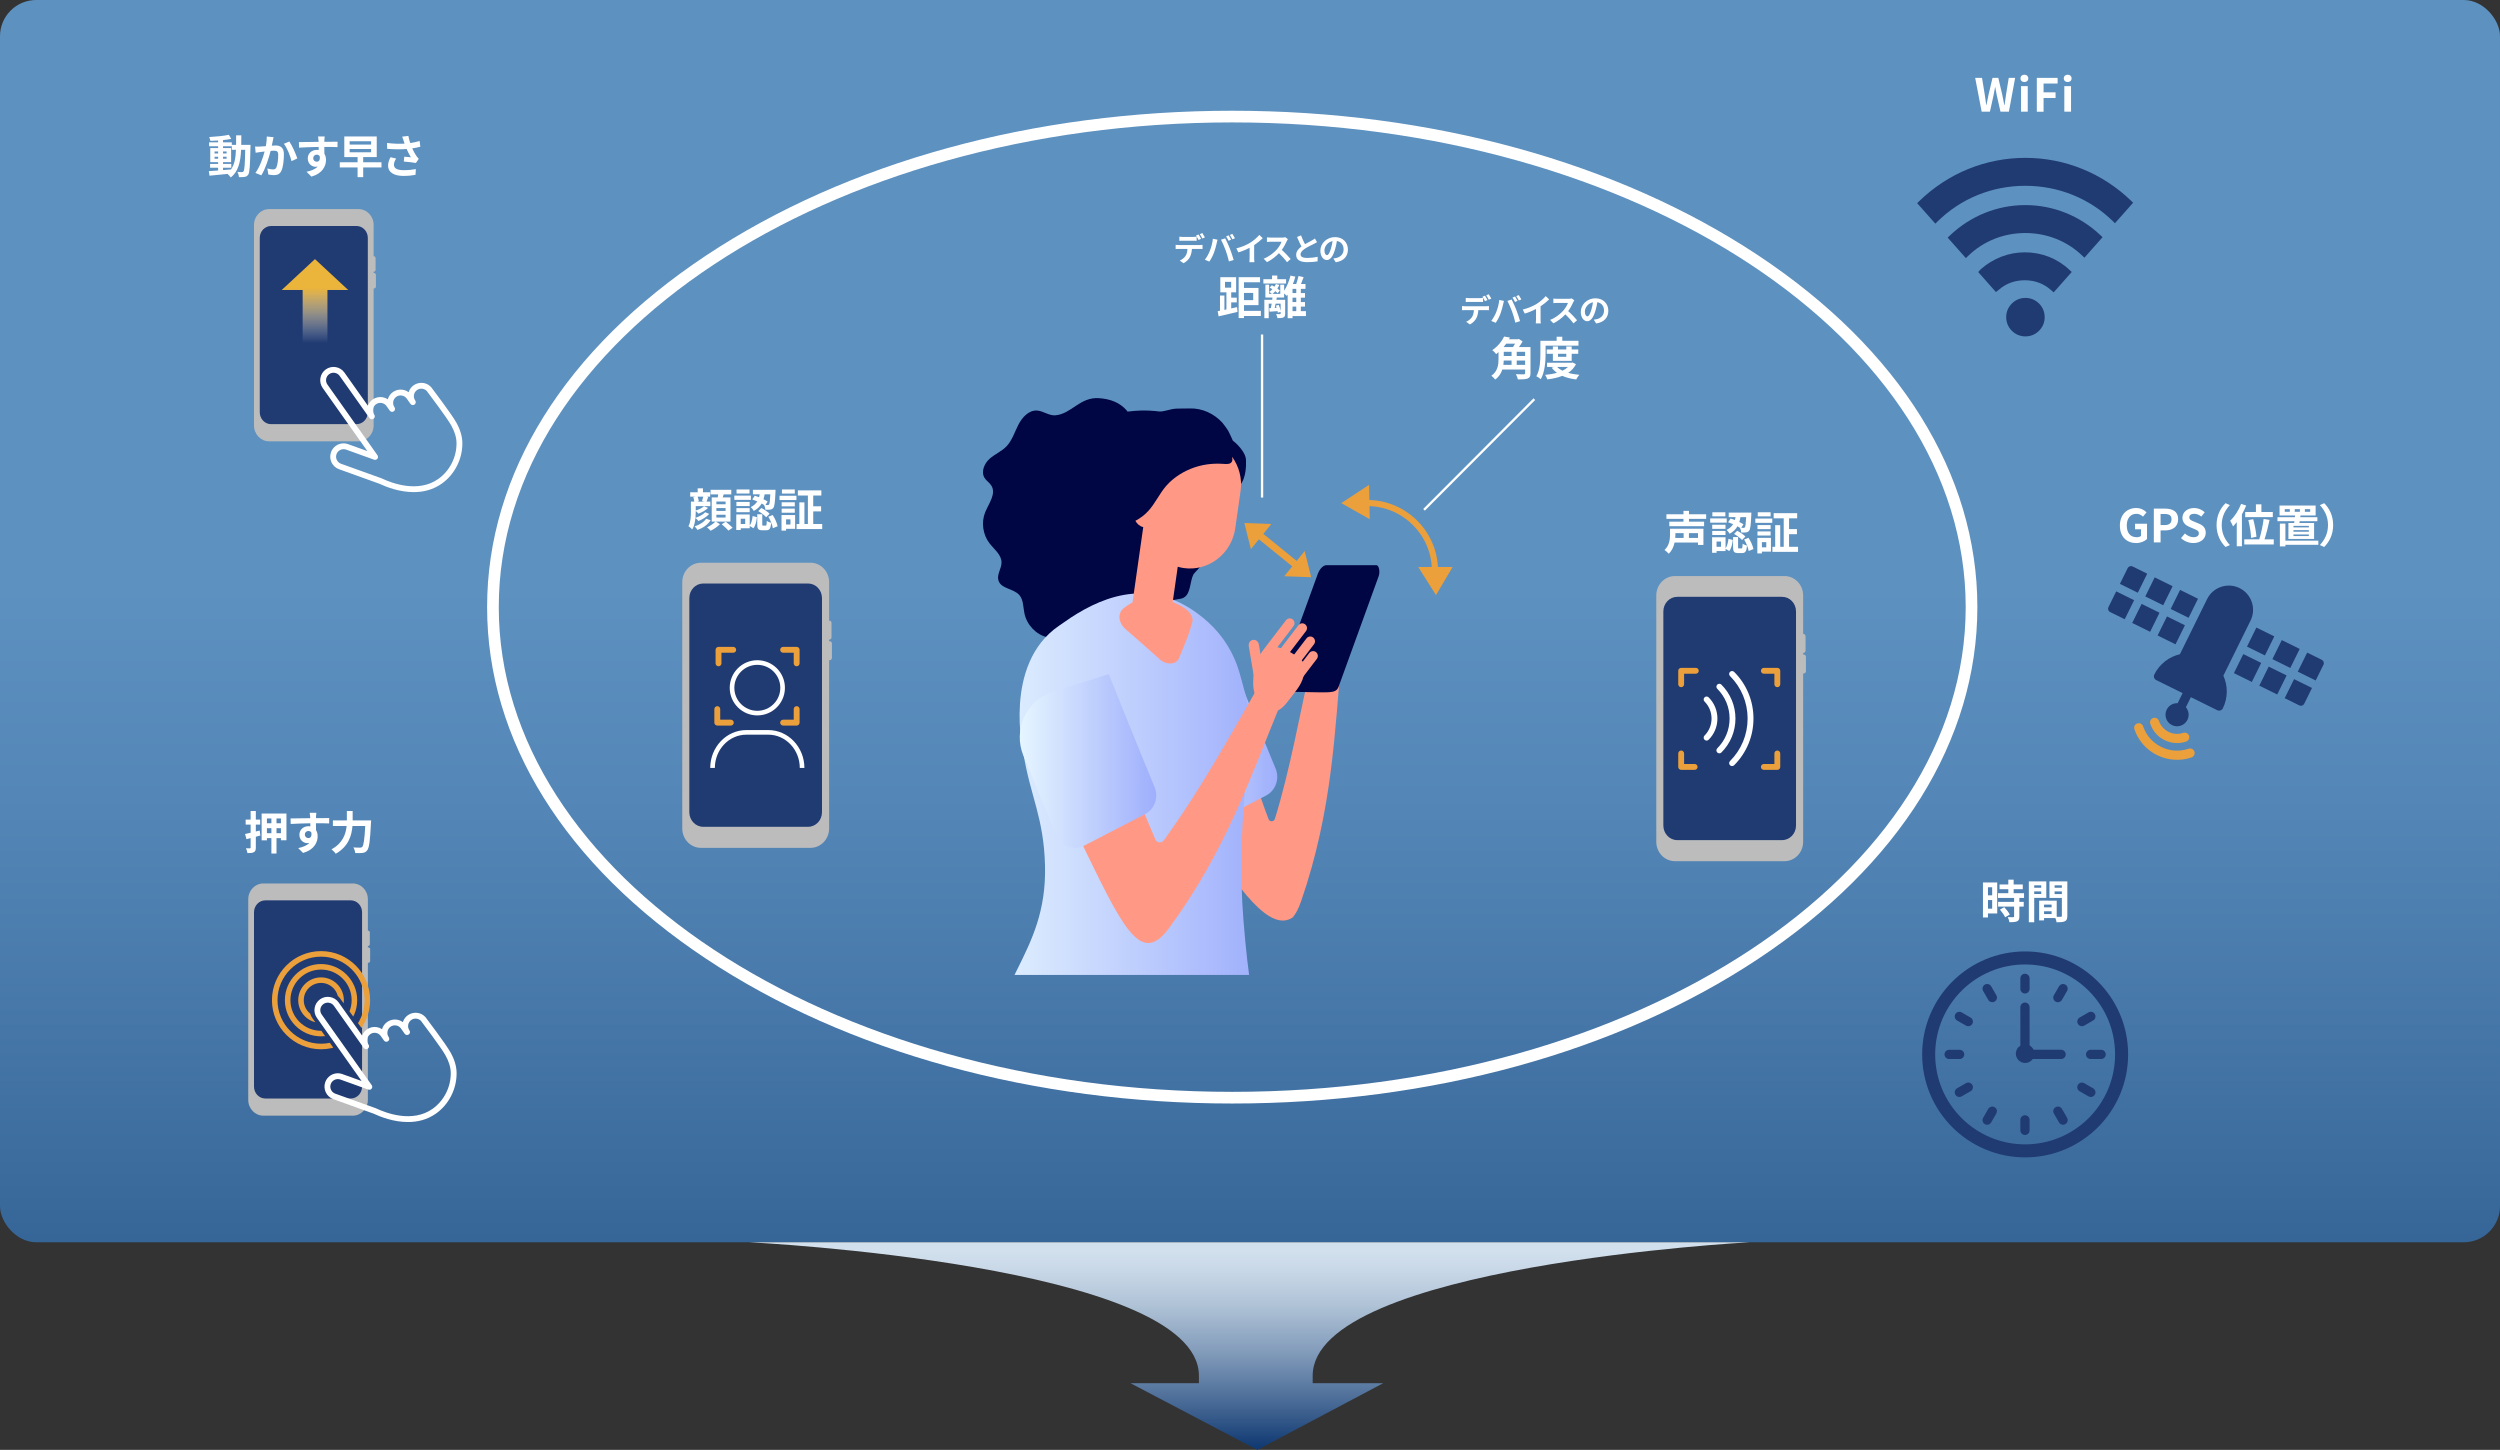
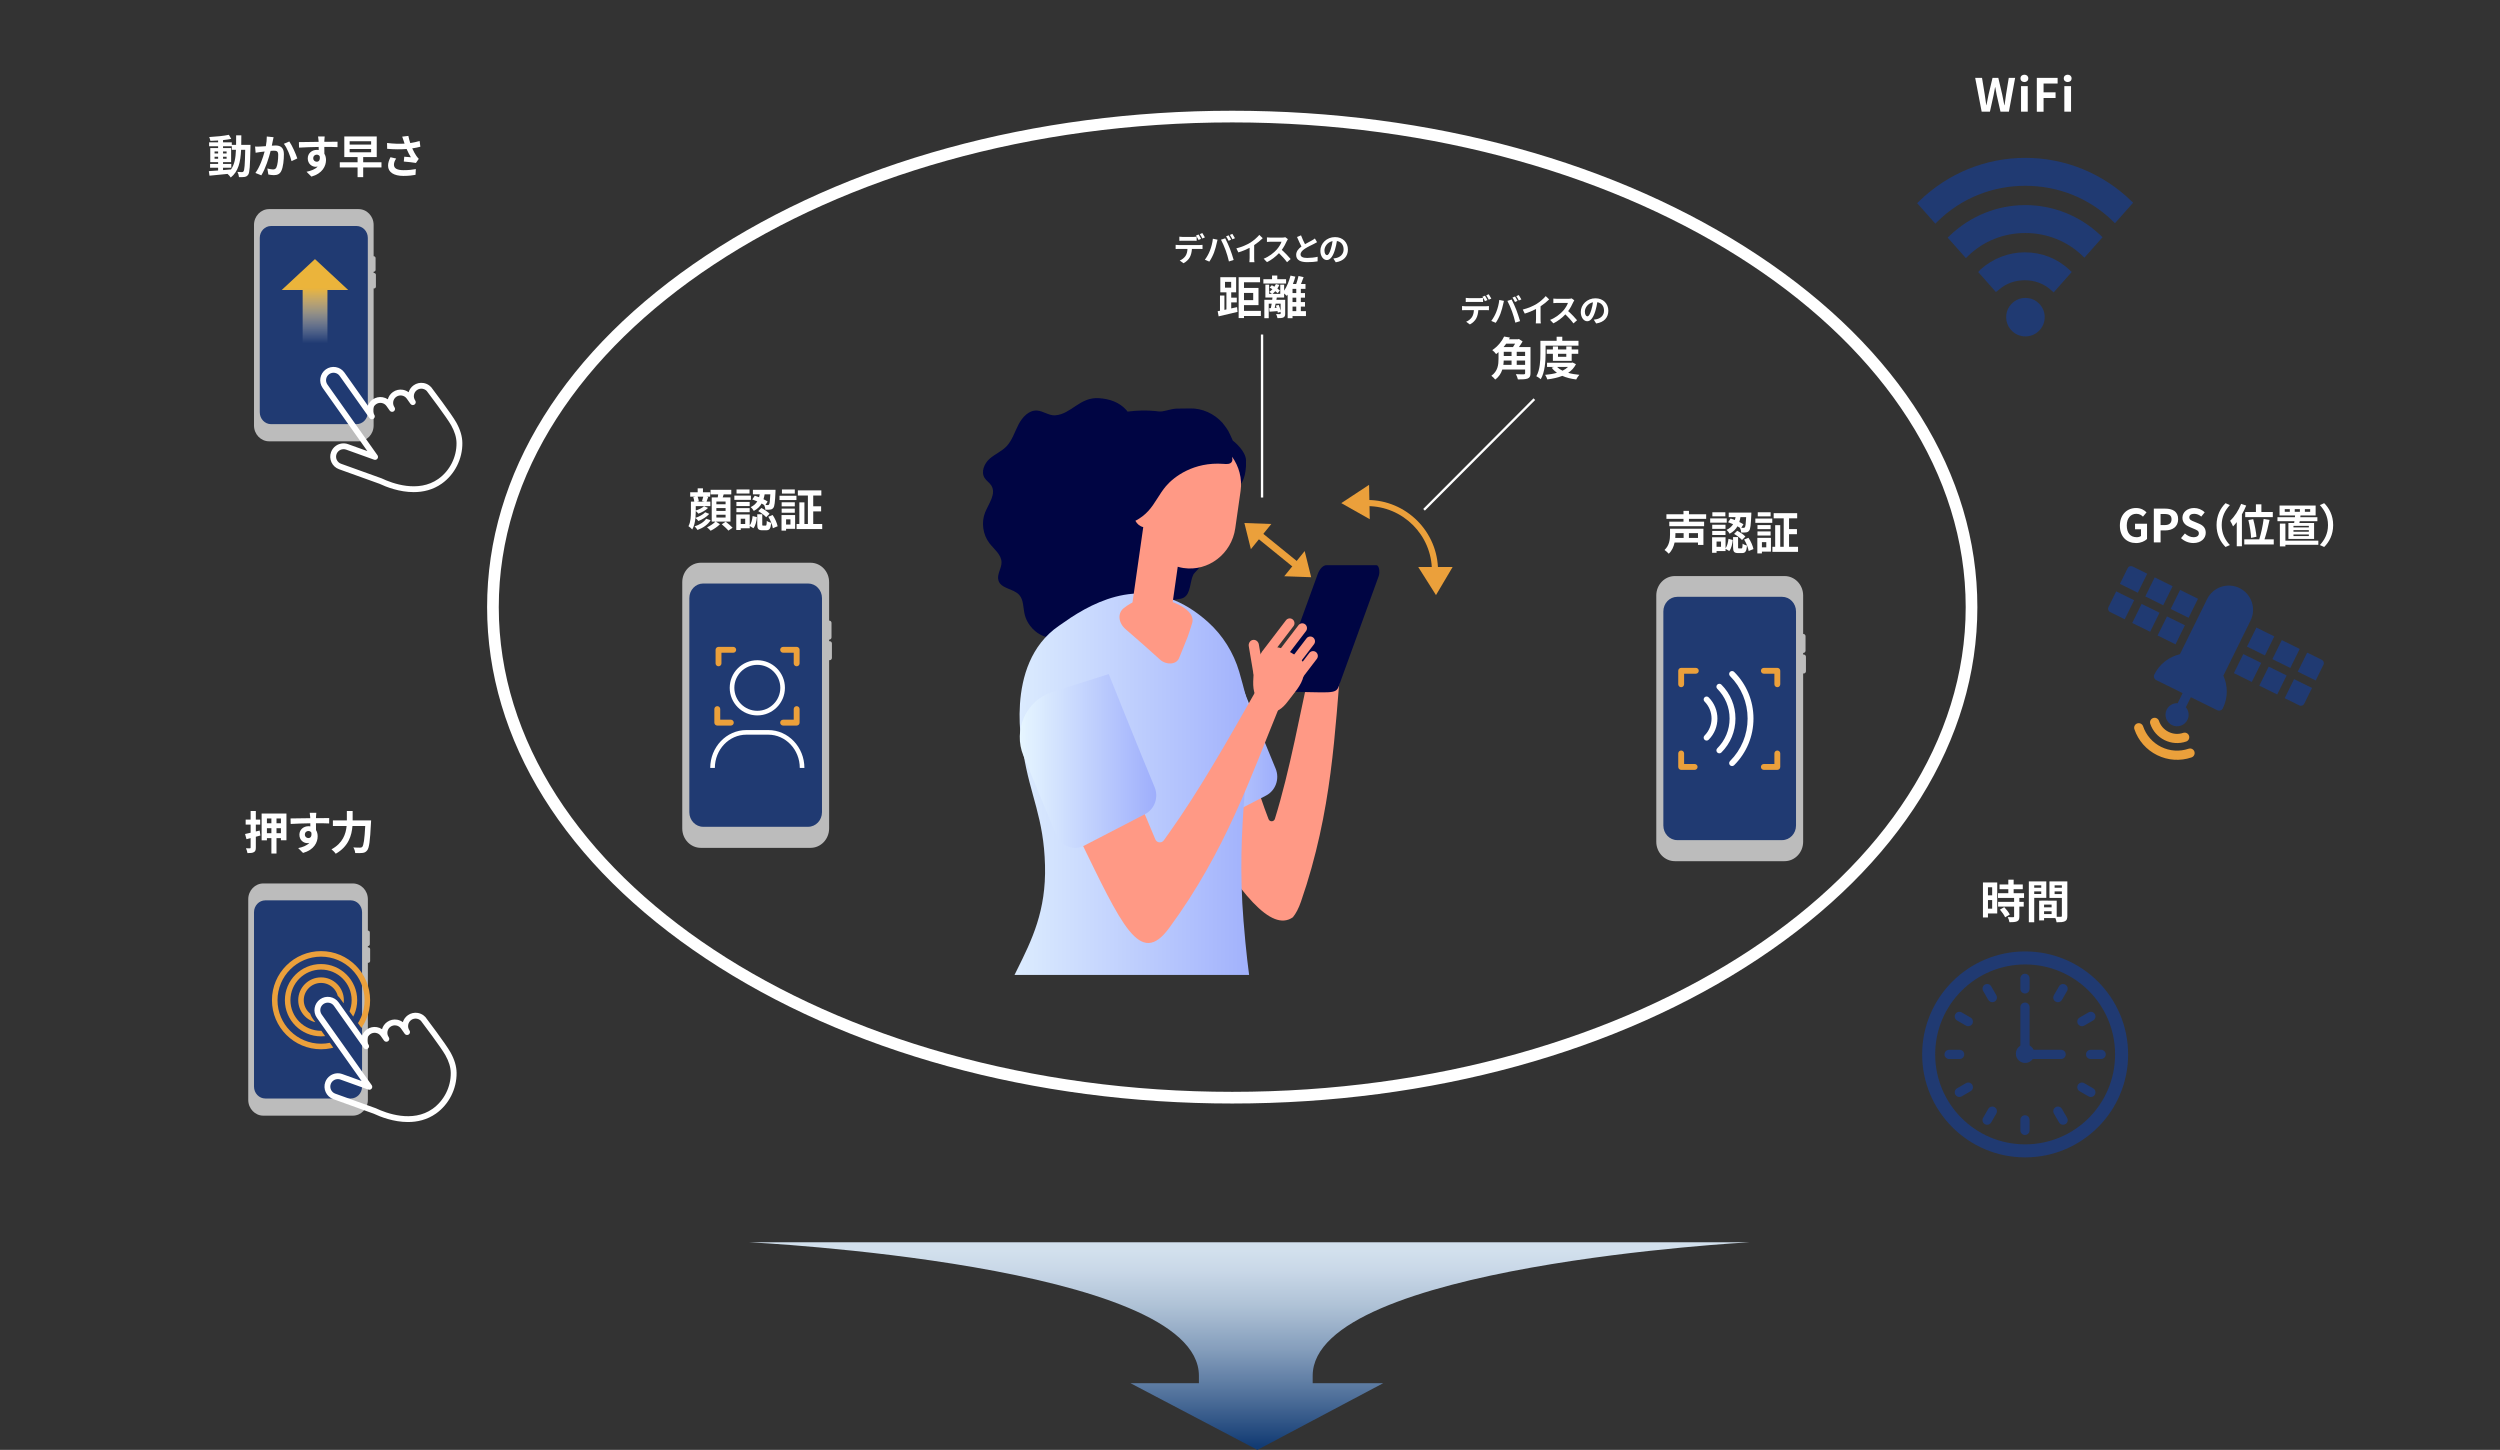
<svg xmlns="http://www.w3.org/2000/svg" xmlns:xlink="http://www.w3.org/1999/xlink" width="966.614" height="560.588" viewBox="0 0 966.614 560.588">
  <rect x="0" y="0" width="966.614" height="560.588" fill="#333333" stroke="none" />
  <defs>
    <style>.cls-1,.cls-2{fill:none;}.cls-3{fill:url(#AnchorZ);}.cls-2{clip-path:url(#clippath-3);}.cls-4{fill:url(#_裼_胙琅韃_19);}.cls-5{fill:#040000;}.cls-6{fill:#000543;}.cls-7{fill:#eba03b;}.cls-8{fill:#fff;}.cls-9{fill:#ff9985;}.cls-10{fill:#203a72;}.cls-11{fill:#267067;}.cls-12{fill:#bcbcbc;mix-blend-mode:multiply;}.cls-13{clip-path:url(#clippath-4);}.cls-14{clip-path:url(#clippath-2);}.cls-15{clip-path:url(#clippath-6);}.cls-16{fill:url(#_名称未設定グラデーション_53);}.cls-17{fill:url(#_裼_胙琅韃_19-2);}.cls-18{fill:url(#_裼_胙琅韃_19-3);}.cls-19{isolation:isolate;}.cls-20{fill:url(#_名称未設定グラデーション_9);}</style>
    <linearGradient id="AnchorZ" x1="483.307" y1="227.191" x2="483.307" y2="649.238" gradientUnits="userSpaceOnUse">
      <stop offset="0" stop-color="#5d91c0" />
      <stop offset=".191" stop-color="#5487b7" />
      <stop offset=".509" stop-color="#3e6ea0" />
      <stop offset=".912" stop-color="#1a457b" />
      <stop offset="1" stop-color="#123b73" />
    </linearGradient>
    <linearGradient id="_名称未設定グラデーション_53" x1="483.073" y1="483.813" x2="483.073" y2="559.193" gradientUnits="userSpaceOnUse">
      <stop offset="0" stop-color="#d2e0ed" />
      <stop offset=".105" stop-color="#c8d7e7" />
      <stop offset=".279" stop-color="#afc2d6" />
      <stop offset=".502" stop-color="#859ebc" />
      <stop offset=".761" stop-color="#4c6d98" />
      <stop offset="1" stop-color="#123b73" />
    </linearGradient>
    <clipPath id="clippath-2">
      <rect class="cls-1" x="348.673" y="119.894" width="230.401" height="257.065" />
    </clipPath>
    <clipPath id="clippath-3">
      <line class="cls-1" x1="275.426" y1="119.894" x2="743.834" y2="119.894" />
    </clipPath>
    <clipPath id="clippath-4">
      <line class="cls-2" x1="743.834" y1="462.173" x2="275.426" y2="462.173" />
    </clipPath>
    <linearGradient id="_裼_胙琅韃_19" x1="-507.715" y1="287.048" x2="-454.94" y2="287.048" gradientTransform="translate(-13.866) rotate(-180) scale(1 -1)" gradientUnits="userSpaceOnUse">
      <stop offset=".011" stop-color="#9faffc" />
      <stop offset="1" stop-color="#e6f6ff" />
    </linearGradient>
    <linearGradient id="_裼_胙琅韃_19-2" x1="-502.002" y1="340.664" x2="-391.273" y2="340.664" xlink:href="#_裼_胙琅韃_19" />
    <linearGradient id="_裼_胙琅韃_19-3" x1="-460.927" y1="294.229" x2="-408.152" y2="294.229" xlink:href="#_裼_胙琅韃_19" />
    <clipPath id="clippath-6">
      <path class="cls-1" d="M120.86,393.769c-2.098-2.964-1.396-7.068,1.568-9.166,1.481-1.048,3.248-1.397,4.907-1.113,1.659,.284,3.21,1.2,4.258,2.681l9.944,13.715c2.773-3.661,4.42-8.221,4.42-13.167,0-12.057-9.774-21.831-21.831-21.831s-21.831,9.774-21.831,21.831,9.774,21.831,21.831,21.831c2.263,0,4.446-.345,6.499-.984l-9.766-13.797Z" />
    </clipPath>
    <linearGradient id="_名称未設定グラデーション_9" x1="121.776" y1="132.737" x2="121.776" y2="111.341" gradientUnits="userSpaceOnUse">
      <stop offset="0" stop-color="#fff" stop-opacity="0" />
      <stop offset="1" stop-color="#ebb43b" />
    </linearGradient>
  </defs>
  <g class="cls-19">
    <g id="_レイヤー_2">
      <g id="_レイアウト">
        <g>
-           <rect class="cls-3" x="0" width="966.614" height="480.316" rx="14" ry="14" />
          <g>
            <path class="cls-7" d="M831.395,279.865c.939,2.769,2.9,5.006,5.522,6.299,2.622,1.294,5.587,1.491,8.349,.553,.927-.314,1.425-1.321,1.109-2.248-.315-.928-1.321-1.425-2.249-1.11-1.864,.632-3.867,.499-5.64-.376-1.771-.873-3.096-2.386-3.732-4.257-.315-.928-1.321-1.425-2.249-1.11-.927,.314-1.425,1.321-1.109,2.248Z" />
            <path class="cls-7" d="M848.458,290.6c-.316-.925-1.323-1.421-2.25-1.109-3.504,1.189-7.265,.941-10.592-.7-3.326-1.641-5.811-4.476-7-7.979-.315-.926-1.322-1.424-2.249-1.112-.928,.315-1.425,1.321-1.11,2.249,1.493,4.403,4.614,7.96,8.79,10.021,4.177,2.06,8.899,2.373,13.302,.879,.928-.315,1.424-1.322,1.109-2.25Z" />
            <rect class="cls-10" x="830.641" y="224.769" width="8.21" height="7.722" transform="translate(260.374 876.064) rotate(-63.739)" />
            <rect class="cls-10" x="835.399" y="239.868" width="8.211" height="7.723" transform="translate(249.462 888.727) rotate(-63.737)" />
            <rect class="cls-10" x="840.459" y="229.613" width="8.21" height="7.723" transform="translate(261.504 887.569) rotate(-63.739)" />
            <rect class="cls-10" x="825.581" y="235.025" width="8.211" height="7.722" transform="translate(248.401 877.285) rotate(-63.743)" />
            <path class="cls-10" d="M830.208,221.814l-5.66-2.793c-.699-.345-1.545-.058-1.89,.641l-3.008,6.098,6.925,3.417,3.633-7.363Z" />
            <path class="cls-10" d="M818.223,228.652l-3.009,6.097c-.345,.699-.058,1.545,.641,1.89l5.66,2.792,3.633-7.363-6.925-3.417Z" />
            <rect class="cls-10" x="879.78" y="249.014" width="8.21" height="7.722" transform="translate(266.029 933.648) rotate(-63.739)" />
            <path class="cls-10" d="M895.351,263.109l3.008-6.097c.345-.699,.058-1.545-.641-1.89l-5.661-2.793-3.633,7.363,6.927,3.417Z" />
            <rect class="cls-10" x="874.72" y="259.269" width="8.211" height="7.722" transform="translate(254.011 934.828) rotate(-63.739)" />
            <path class="cls-10" d="M883.364,269.947l5.661,2.793c.699,.345,1.545,.058,1.89-.641l3.009-6.097-6.927-3.417-3.633,7.363Z" />
            <rect class="cls-10" x="869.963" y="244.17" width="8.21" height="7.722" transform="translate(264.899 922.143) rotate(-63.739)" />
            <rect class="cls-10" x="864.903" y="254.425" width="8.21" height="7.722" transform="translate(252.881 923.324) rotate(-63.739)" />
            <path class="cls-10" d="M865.915,227.378c-4.634-2.286-10.264-.376-12.55,4.258l-10.517,21.316c-4.154,.973-7.859,3.724-9.891,7.842-.394,.799-.066,1.765,.732,2.159l10.21,5.038-1.923,3.899c-1.725-.084-3.421,.837-4.233,2.483-1.091,2.212-.178,4.897,2.033,5.987,2.211,1.091,4.896,.181,5.987-2.031,.812-1.646,.511-3.552-.606-4.87l1.923-3.898,10.211,5.038c.798,.394,1.765,.067,2.16-.733,2.031-4.118,1.96-8.733,.204-12.622l10.516-21.316c2.286-4.633,.377-10.264-4.257-12.55Z" />
          </g>
          <path class="cls-12" d="M320.776,247.911c-.069,0-.136,.01-.2,.026v-.635c.017,.001,.032,.005,.049,.005,.485,0,.881-.397,.881-.881v-5.59c0-.485-.397-.881-.881-.881-.017,0-.033,.004-.049,.005v-14.867c0-4.148-3.216-7.511-7.183-7.511h-42.418c-3.967,0-7.184,3.363-7.184,7.511v95.214c0,4.148,3.216,7.511,7.184,7.511h42.418c3.967,0,7.183-3.363,7.183-7.511v-65.07c.065,.015,.131,.026,.2,.026,.485,0,.881-.397,.881-.881v-5.59c0-.485-.397-.881-.881-.881Z" />
          <path class="cls-10" d="M312.446,319.677h-40.55c-2.967,0-5.372-2.527-5.372-5.644v-82.779c0-3.117,2.405-5.644,5.372-5.644h40.55c2.967,0,5.372,2.527,5.372,5.644v82.779c0,3.117-2.405,5.644-5.372,5.644Z" />
          <g>
            <g>
              <path class="cls-8" d="M292.816,276.614c-5.885,0-10.673-4.787-10.673-10.673s4.788-10.673,10.673-10.673,10.673,4.787,10.673,10.673-4.788,10.673-10.673,10.673Zm0-19.561c-4.9,0-8.887,3.987-8.887,8.888s3.986,8.888,8.887,8.888,8.887-3.987,8.887-8.888-3.987-8.888-8.887-8.888Z" />
              <path class="cls-8" d="M311.02,296.93h-1.786c0-7.097-5.465-12.871-12.182-12.871h-8.471c-6.717,0-12.182,5.774-12.182,12.871h-1.786c0-8.082,6.266-14.656,13.968-14.656h8.471c7.702,0,13.968,6.574,13.968,14.656Z" />
            </g>
            <g>
              <path class="cls-7" d="M282.57,280.54h-5.235c-.629,0-1.138-.509-1.138-1.138v-5.235c0-.629,.509-1.138,1.138-1.138s1.138,.509,1.138,1.138v4.097h4.097c.629,0,1.138,.509,1.138,1.138s-.509,1.138-1.138,1.138Z" />
              <path class="cls-7" d="M277.811,257.618c-.629,0-1.138-.509-1.138-1.138v-5.235c0-.629,.509-1.138,1.138-1.138h5.69c.629,0,1.138,.509,1.138,1.138s-.509,1.138-1.138,1.138h-4.552v4.097c0,.629-.509,1.138-1.138,1.138Z" />
              <path class="cls-7" d="M308.023,280.54h-5.235c-.629,0-1.138-.509-1.138-1.138s.509-1.138,1.138-1.138h4.097v-4.097c0-.629,.509-1.138,1.138-1.138s1.138,.509,1.138,1.138v5.235c0,.629-.509,1.138-1.138,1.138Z" />
              <path class="cls-7" d="M308.023,257.618c-.629,0-1.138-.509-1.138-1.138v-4.097h-4.097c-.629,0-1.138-.509-1.138-1.138s.509-1.138,1.138-1.138h5.235c.629,0,1.138,.509,1.138,1.138v5.235c0,.629-.509,1.138-1.138,1.138Z" />
            </g>
          </g>
          <path class="cls-12" d="M144.625,105.547c-.056,0-.11,.008-.163,.021v-.517c.013,.001,.026,.004,.04,.004,.395,0,.718-.323,.718-.718v-4.553c0-.395-.323-.718-.718-.718-.014,0-.027,.003-.04,.004v-12.109c0-3.379-2.619-6.117-5.851-6.117h-34.55c-3.231,0-5.851,2.739-5.851,6.118v77.552c0,3.379,2.62,6.118,5.851,6.118h34.55c3.231,0,5.851-2.739,5.851-6.118v-53c.053,.013,.107,.021,.163,.021,.395,0,.718-.323,.718-.718v-4.553c0-.395-.323-.718-.718-.718Z" />
          <path class="cls-10" d="M137.84,164h-33.028c-2.417,0-4.376-2.058-4.376-4.597V91.979c0-2.539,1.959-4.597,4.376-4.597h33.028c2.417,0,4.376,2.058,4.376,4.597v67.424c0,2.539-1.959,4.597-4.376,4.597Z" />
          <g>
            <path class="cls-8" d="M819.643,203.249c0-4.304,2.787-6.826,6.262-6.826,1.888,0,3.193,.812,4.04,1.676l-1.376,1.658c-.653-.617-1.394-1.093-2.575-1.093-2.17,0-3.687,1.693-3.687,4.498,0,2.84,1.305,4.551,3.88,4.551,.617,0,1.252-.177,1.623-.494v-2.575h-2.311v-2.134h4.639v5.892c-.882,.864-2.417,1.57-4.233,1.57-3.545,0-6.262-2.364-6.262-6.721Z" />
            <path class="cls-8" d="M832.766,196.652h4.287c2.893,0,5.115,1.023,5.115,4.11,0,2.981-2.24,4.322-5.045,4.322h-1.746v4.639h-2.611v-13.071Zm4.181,6.368c1.799,0,2.664-.758,2.664-2.258,0-1.517-.953-2.028-2.752-2.028h-1.481v4.286h1.57Z" />
            <path class="cls-8" d="M843.279,208.064l1.5-1.799c.935,.864,2.169,1.446,3.316,1.446,1.358,0,2.082-.582,2.082-1.5,0-.97-.794-1.27-1.958-1.764l-1.746-.741c-1.323-.546-2.646-1.605-2.646-3.51,0-2.134,1.87-3.774,4.516-3.774,1.517,0,3.034,.6,4.092,1.676l-1.323,1.64c-.829-.688-1.693-1.076-2.77-1.076-1.146,0-1.87,.511-1.87,1.375,0,.935,.917,1.27,2.028,1.711l1.711,.723c1.588,.652,2.628,1.658,2.628,3.545,0,2.134-1.782,3.951-4.798,3.951-1.746,0-3.493-.688-4.763-1.905Z" />
            <path class="cls-8" d="M860.495,194.553l1.675,.741c-1.764,1.905-3.157,4.339-3.157,7.726s1.394,5.821,3.157,7.726l-1.675,.741c-1.905-1.87-3.475-4.692-3.475-8.467,0-3.774,1.57-6.597,3.475-8.467Z" />
            <path class="cls-8" d="M868.485,195.47c-.459,1.129-1.023,2.293-1.658,3.404v12.33h-1.993v-9.331c-.476,.618-.953,1.165-1.446,1.658-.194-.512-.759-1.676-1.111-2.187,1.676-1.552,3.298-4.022,4.251-6.527l1.958,.653Zm10.654,13.071v1.976h-11.395v-1.976h5.786c.688-2.152,1.411-5.416,1.693-7.902l2.293,.37c-.512,2.558-1.27,5.468-1.958,7.532h3.581Zm-6.897-10.584v-2.946h2.117v2.946h4.41v1.993h-10.672v-1.993h4.145Zm-1.87,10.019c-.053-1.711-.494-4.639-1.058-6.897l1.887-.335c.6,2.223,1.129,5.062,1.252,6.791l-2.082,.441Z" />
            <path class="cls-8" d="M887.024,202.208c.035-.212,.07-.441,.105-.688h-6.562v-1.535h6.756l.053-.688h-5.997v-3.828h13.952v3.828h-5.856l-.088,.688h6.615v1.535h-6.826l-.124,.688h5.68v6.173h-9.931v-6.173h2.223Zm9.349,8.431h-12.735v.635h-2.135v-8.82h2.135v6.597h12.735v1.587Zm-11.024-13.793h-1.958v1.041h1.958v-1.041Zm7.355,6.474h-5.944v.6h5.944v-.6Zm0,1.658h-5.944v.618h5.944v-.618Zm0,1.658h-5.944v.635h5.944v-.635Zm-5.451-8.749h1.993v-1.041h-1.993v1.041Zm3.916,0h2.046v-1.041h-2.046v1.041Z" />
            <path class="cls-8" d="M898.631,211.486l-1.675-.741c1.764-1.905,3.157-4.339,3.157-7.726s-1.394-5.821-3.157-7.726l1.675-.741c1.905,1.87,3.475,4.692,3.475,8.467,0,3.775-1.57,6.597-3.475,8.467Z" />
          </g>
          <g>
            <path class="cls-10" d="M783.127,115.188c-2.016,0-3.835,.753-5.26,2.179-1.426,1.425-2.179,3.244-2.179,5.26s.754,3.835,2.179,5.259c1.426,1.426,3.244,2.179,5.26,2.179,2.016,0,3.835-.754,5.26-2.179,1.426-1.426,2.179-3.244,2.179-5.26,0-2.016-.754-3.835-2.178-5.26-1.425-1.426-3.244-2.179-5.261-2.179Z" />
            <path class="cls-10" d="M782.861,97.561c-6.192,0-12.229,2.32-16.999,6.533l-.066,.064c-.101,.105-.185,.195-.255,.272l-.679,.75,6.849,7.728,.833-.632c.14-.106,.277-.22,.391-.324,2.7-2.351,6.133-3.594,9.926-3.594,3.861,0,7.343,1.286,10.07,3.72l1.108,.968,6.983-7.88-.794-.751c-4.744-4.484-10.75-6.855-17.367-6.855Z" />
            <path class="cls-10" d="M783.084,79.298c-10.877,0-21.258,4.198-29.231,11.821l-.786,.751,7.026,7.928,.847-.824c5.89-5.725,13.754-8.878,22.143-8.878,8.312,0,16.122,3.1,21.991,8.729l.847,.813,7.022-7.924-.794-.751c-7.949-7.522-18.272-11.665-29.067-11.665Z" />
            <path class="cls-10" d="M823.985,77.626c-11.093-10.699-25.614-16.59-40.889-16.59-15.365,0-29.948,5.952-41.064,16.76l-.772,.751,7.025,7.927,.848-.835c9.037-8.902,21.099-13.805,33.963-13.805,12.779,0,24.782,4.845,33.798,13.642l.848,.827,7.022-7.925-.779-.751Z" />
          </g>
          <g>
            <path class="cls-8" d="M763.697,30.118h2.646l1.041,6.386c.194,1.375,.406,2.751,.6,4.163h.07c.265-1.411,.547-2.805,.829-4.163l1.517-6.386h2.24l1.499,6.386c.282,1.34,.547,2.751,.829,4.163h.088c.194-1.411,.388-2.805,.582-4.163l1.041-6.386h2.47l-2.417,13.071h-3.246l-1.464-6.456c-.211-1.023-.406-2.028-.564-3.034h-.07c-.176,1.005-.353,2.011-.564,3.034l-1.429,6.456h-3.193l-2.505-13.071Z" />
            <path class="cls-8" d="M781.213,30.294c0-.847,.618-1.411,1.517-1.411,.882,0,1.5,.564,1.5,1.411,0,.864-.618,1.429-1.5,1.429-.899,0-1.517-.564-1.517-1.429Zm.212,3.016h2.593v9.878h-2.593v-9.878Z" />
            <path class="cls-8" d="M787.527,30.118h8.043v2.188h-5.433v3.404h4.639v2.188h-4.639v5.292h-2.611v-13.071Z" />
            <path class="cls-8" d="M797.952,30.294c0-.847,.618-1.411,1.517-1.411,.882,0,1.5,.564,1.5,1.411,0,.864-.618,1.429-1.5,1.429-.899,0-1.517-.564-1.517-1.429Zm.212,3.016h2.593v9.878h-2.593v-9.878Z" />
          </g>
          <g>
            <path class="cls-8" d="M274.232,198.701c-1.041,1.182-2.646,2.152-4.198,2.752-.265-.371-.723-.847-1.146-1.182-.159,1.57-.511,3.246-1.234,4.445-.282-.353-1.076-1.041-1.464-1.27,.9-1.641,.953-3.916,.953-5.627v-3.863h1.305c-.07-.511-.211-1.199-.388-1.746l.9-.176h-2.099v-1.711h2.893v-1.517h2.046v1.517h2.787v1.711h-1.464l.706,.141c-.265,.67-.476,1.305-.652,1.781h1.481v1.747h-5.645v1.693c1.164-.353,2.505-1.005,3.193-1.658l1.57,.653c-.97,.97-2.434,1.729-3.74,2.222-.247-.317-.652-.741-1.023-1.041v.265c0,.723-.035,1.552-.106,2.399,1.376-.459,2.946-1.27,3.757-2.169l1.57,.635Zm.529,2.434c-1.076,1.729-2.911,2.981-5.08,3.775-.247-.441-.723-1.023-1.129-1.394,1.852-.564,3.616-1.623,4.48-2.946l1.729,.564Zm-5.027-9.102c.212,.564,.423,1.288,.459,1.764l-.706,.159h2.928l-.988-.194c.177-.494,.371-1.182,.494-1.729h-2.188Zm7.038,9.631l1.605,1.023c-.9,.917-2.399,1.94-3.616,2.522-.335-.388-.935-.97-1.394-1.323,1.182-.512,2.54-1.464,3.263-2.223h-1.446v-9.349h2.328c.071-.388,.141-.776,.177-1.165h-2.946v-1.764h8.008v1.764h-2.945c-.124,.406-.247,.794-.371,1.165h2.999v9.349h-5.662Zm.212-6.685h3.563v-1.076h-3.563v1.076Zm0,2.558h3.563v-1.094h-3.563v1.094Zm0,2.575h3.563v-1.094h-3.563v1.094Zm3.616,1.605c.882,.67,2.064,1.658,2.664,2.329l-1.641,1.111c-.529-.67-1.675-1.711-2.558-2.452l1.535-.988Z" />
            <path class="cls-8" d="M290.336,193.268h-6.403v-1.658h6.403v1.658Zm-.459,9.896c.653-.882,.97-2.275,1.129-3.634l1.658,.423c-.176,1.57-.494,3.246-1.358,4.286l-1.429-.864v.864h-3.475v.688h-1.729v-6.015h5.204v4.251Zm-.018-7.497h-5.133v-1.605h5.133v1.605Zm-5.133,.812h5.133v1.57h-5.133v-1.57Zm5.08-5.645h-5.027v-1.587h5.027v1.587Zm-1.676,9.737h-1.729v2.029h1.729v-2.029Zm3.704-8.908c.529,.159,1.094,.371,1.658,.582,.106-.37,.194-.741,.265-1.111h-2.646v-1.746h8.749s0,.529-.018,.776c-.176,3.986-.353,5.626-.829,6.191-.335,.441-.67,.6-1.164,.67-.423,.071-1.146,.088-1.905,.071-.035-.564-.229-1.341-.494-1.834-.3-.194-.618-.388-.97-.582-.635,1.129-1.587,2.116-3.034,2.875-.211-.459-.758-1.146-1.182-1.482,1.217-.582,2.011-1.358,2.54-2.222-.653-.282-1.323-.547-1.94-.741l.97-1.446Zm4.181,11.571c.335,0,.406-.229,.459-1.852,.353,.317,1.182,.617,1.711,.758-.194,2.311-.706,2.893-1.958,2.893h-1.446c-1.658,0-1.993-.582-1.993-2.329v-3.863h1.94v3.845c0,.494,.035,.547,.353,.547h.935Zm-1.623-6.826c1.129,.582,2.487,1.481,3.158,2.24l-1.306,1.34c-.6-.723-1.94-1.711-3.069-2.364l1.217-1.217Zm1.252-5.274c-.106,.635-.247,1.27-.441,1.888,.617,.3,1.182,.6,1.605,.882l-.847,1.358c.371,.018,.67,.018,.847,.018,.229,.018,.388-.035,.529-.212,.247-.282,.388-1.323,.512-3.934h-2.205Zm3.104,7.991c.935,1.34,1.676,3.14,1.923,4.357l-1.852,.758c-.177-1.217-.9-3.087-1.764-4.445l1.693-.67Z" />
            <path class="cls-8" d="M301.396,191.681h6.544v1.658h-6.544v-1.658Zm6.033,12.789h-3.493v.688h-1.764v-6.015h5.256v5.327Zm-.124-8.696h-5.08v-1.57h5.08v1.57Zm-5.08,.882h5.08v1.587h-5.08v-1.587Zm5.08-5.821h-4.974v-1.587h4.974v1.587Zm-3.369,9.966v2.011h1.693v-2.011h-1.693Zm13.97,1.799v1.958h-9.913v-1.958h1.076v-8.361h1.958v8.361h1.341v-11.007h-3.881v-1.993h9.084v1.993h-3.14v4.163h3.051v1.976h-3.051v4.869h3.475Z" />
          </g>
          <g>
            <path class="cls-8" d="M658.621,210.692h-2.099v-.935h-9.049c-.335,1.57-.988,3.14-2.258,4.339-.335-.406-1.199-1.165-1.64-1.447,1.922-1.764,2.134-4.233,2.134-6.032v-2.188h12.912v6.262Zm-5.591-10.072v1.076h5.856v1.764h-13.459v-1.764h5.486v-1.076h-6.597v-1.781h6.597v-1.323h2.117v1.323h6.65v1.781h-6.65Zm-5.239,5.521v.512c0,.423-.018,.864-.053,1.34h3.228v-1.852h-3.175Zm8.731,0h-3.51v1.852h3.51v-1.852Z" />
            <path class="cls-8" d="M667.635,202.084h-6.403v-1.658h6.403v1.658Zm-.459,9.896c.653-.882,.97-2.276,1.129-3.634l1.658,.423c-.176,1.57-.494,3.246-1.358,4.286l-1.429-.864v.864h-3.475v.688h-1.729v-6.015h5.204v4.251Zm-.018-7.497h-5.133v-1.605h5.133v1.605Zm-5.133,.811h5.133v1.57h-5.133v-1.57Zm5.08-5.645h-5.027v-1.587h5.027v1.587Zm-1.676,9.737h-1.729v2.029h1.729v-2.029Zm3.704-8.908c.529,.159,1.094,.371,1.658,.582,.106-.37,.194-.741,.265-1.111h-2.646v-1.746h8.749s0,.529-.018,.776c-.176,3.987-.353,5.627-.829,6.191-.335,.441-.67,.6-1.164,.67-.423,.071-1.146,.088-1.905,.071-.035-.564-.229-1.341-.494-1.834-.3-.194-.618-.388-.97-.583-.635,1.129-1.587,2.117-3.034,2.875-.211-.459-.758-1.146-1.182-1.482,1.217-.582,2.011-1.358,2.54-2.222-.653-.282-1.323-.547-1.94-.741l.97-1.446Zm4.181,11.571c.335,0,.406-.229,.459-1.852,.353,.317,1.182,.617,1.711,.758-.194,2.311-.706,2.893-1.958,2.893h-1.446c-1.658,0-1.993-.582-1.993-2.329v-3.863h1.94v3.845c0,.494,.035,.547,.353,.547h.935Zm-1.623-6.826c1.129,.582,2.487,1.481,3.158,2.24l-1.306,1.34c-.6-.723-1.94-1.711-3.069-2.364l1.217-1.217Zm1.252-5.274c-.106,.635-.247,1.27-.441,1.888,.617,.3,1.182,.6,1.605,.882l-.847,1.358c.371,.018,.67,.018,.847,.018,.229,.018,.388-.036,.529-.212,.247-.282,.388-1.323,.512-3.934h-2.205Zm3.104,7.991c.935,1.341,1.676,3.14,1.923,4.357l-1.852,.758c-.177-1.217-.9-3.087-1.764-4.445l1.693-.67Z" />
            <path class="cls-8" d="M678.695,200.497h6.544v1.658h-6.544v-1.658Zm6.033,12.789h-3.493v.688h-1.764v-6.015h5.256v5.327Zm-.124-8.696h-5.08v-1.57h5.08v1.57Zm-5.08,.882h5.08v1.588h-5.08v-1.588Zm5.08-5.821h-4.974v-1.587h4.974v1.587Zm-3.369,9.966v2.011h1.693v-2.011h-1.693Zm13.97,1.799v1.958h-9.913v-1.958h1.076v-8.361h1.958v8.361h1.341v-11.007h-3.881v-1.994h9.084v1.994h-3.14v4.163h3.051v1.976h-3.051v4.869h3.475Z" />
          </g>
          <g>
            <path class="cls-8" d="M566.479,118.41h8.085c.259,0,.803-.024,1.124-.074v1.604c-.309-.024-.778-.037-1.124-.037h-2.975c-.074,1.271-.346,2.309-.79,3.173-.432,.864-1.383,1.814-2.481,2.37l-1.444-1.049c.876-.334,1.741-1.037,2.234-1.765,.506-.766,.716-1.691,.766-2.729h-3.395c-.358,0-.839,.025-1.185,.049v-1.617c.371,.049,.803,.074,1.185,.074Zm1.568-3.135h4.037c.42,0,.914-.037,1.333-.099v1.592c-.419-.025-.901-.037-1.333-.037h-4.037c-.42,0-.951,.012-1.321,.037v-1.592c.395,.062,.901,.099,1.321,.099Zm7.085,.741l-.987,.432c-.259-.506-.642-1.247-.975-1.716l.987-.408c.309,.457,.741,1.234,.975,1.691Zm1.481-.568l-.987,.432c-.259-.519-.654-1.234-.988-1.704l.975-.407c.321,.469,.778,1.247,1,1.679Z" />
            <path class="cls-8" d="M579.69,115.966l1.802,.37c-.111,.358-.247,.963-.296,1.234-.173,.864-.617,2.568-1.049,3.716-.444,1.197-1.173,2.604-1.827,3.53l-1.728-.728c.778-1.012,1.506-2.346,1.926-3.432,.556-1.383,1.024-3.124,1.173-4.691Zm3.135,.37l1.642-.531c.506,.951,1.358,2.852,1.827,4.049,.432,1.111,1.086,3.086,1.432,4.308l-1.827,.593c-.346-1.469-.79-3.024-1.284-4.357-.469-1.296-1.271-3.124-1.79-4.062Zm3.926,0l-.988,.432c-.259-.506-.629-1.247-.963-1.716l.975-.407c.309,.457,.741,1.234,.976,1.691Zm1.481-.568l-.987,.42c-.247-.506-.654-1.234-.988-1.691l.976-.407c.321,.469,.777,1.247,1,1.679Z" />
            <path class="cls-8" d="M594.16,117.484c1.271-.79,2.679-2.024,3.481-3l1.333,1.271c-.938,.926-2.123,1.889-3.321,2.679v4.987c0,.543,.025,1.308,.111,1.617h-1.951c.05-.296,.086-1.074,.086-1.617v-3.95c-1.271,.666-2.839,1.333-4.357,1.777l-.778-1.555c2.21-.568,4.024-1.371,5.395-2.21Z" />
            <path class="cls-8" d="M608.26,116.892c-.42,.963-1.111,2.284-1.938,3.395,1.222,1.062,2.715,2.642,3.444,3.531l-1.407,1.222c-.802-1.111-1.95-2.37-3.111-3.493-1.309,1.382-2.95,2.667-4.642,3.469l-1.271-1.333c1.988-.74,3.901-2.247,5.062-3.542,.814-.926,1.567-2.148,1.839-3.024h-4.185c-.519,0-1.197,.074-1.457,.086v-1.753c.334,.049,1.086,.086,1.457,.086h4.358c.531,0,1.024-.074,1.271-.161l1.012,.753c-.099,.136-.321,.519-.432,.766Z" />
            <path class="cls-8" d="M617.151,125.076l-.926-1.469c.469-.049,.815-.124,1.148-.198,1.58-.37,2.814-1.506,2.814-3.308,0-1.704-.926-2.975-2.592-3.259-.173,1.049-.383,2.185-.741,3.345-.741,2.494-1.802,4.024-3.148,4.024-1.37,0-2.506-1.506-2.506-3.592,0-2.852,2.469-5.284,5.666-5.284,3.062,0,4.987,2.124,4.987,4.814,0,2.604-1.593,4.444-4.703,4.925Zm-3.395-2.765c.519,0,1-.778,1.506-2.444,.284-.914,.518-1.963,.654-2.988-2.037,.42-3.135,2.222-3.135,3.58,0,1.247,.494,1.852,.975,1.852Z" />
            <path class="cls-8" d="M591.758,144.304c0,1.146-.282,1.711-1.094,2.046-.812,.317-2.028,.353-3.775,.353-.106-.582-.494-1.481-.793-2.028,1.234,.07,2.681,.053,3.069,.053,.371-.018,.512-.124,.512-.459v-1.394h-8.82c-.459,1.464-1.305,2.857-2.751,3.88-.282-.405-1.058-1.182-1.482-1.464,2.522-1.781,2.77-4.375,2.77-6.509v-2.628c-.3,.265-.617,.512-.935,.759-.318-.494-1.023-1.235-1.482-1.535,2.24-1.517,3.757-3.51,4.586-5.256l2.24,.388c-.105,.212-.229,.441-.353,.653h3.493l.335-.088,1.429,.935c-.388,.688-.899,1.464-1.429,2.188h4.48v10.107Zm-10.354-4.904c-.018,.547-.053,1.111-.141,1.676h3.175v-1.676h-3.034Zm.97-6.526c-.317,.441-.652,.899-1.023,1.323h3.634c.282-.406,.582-.882,.829-1.323h-3.44Zm-.953,4.763h3.017v-1.605h-3.017v1.605Zm8.255-1.605h-3.246v1.605h3.246v-1.605Zm0,5.045v-1.676h-3.246v1.676h3.246Z" />
            <path class="cls-8" d="M597.596,136.719c0,2.858-.264,7.179-1.87,9.896-.353-.353-1.235-.935-1.711-1.147,1.464-2.504,1.57-6.173,1.57-8.749v-4.939h6.28v-1.57h2.187v1.57h6.262v1.87h-12.718v3.069Zm11.748,4.092c-.706,1.411-1.747,2.505-3.017,3.352,1.288,.371,2.752,.617,4.339,.759-.423,.441-.97,1.252-1.235,1.799-2.028-.247-3.828-.706-5.362-1.394-1.729,.688-3.704,1.111-5.803,1.376-.159-.529-.529-1.323-.847-1.764,1.623-.141,3.175-.388,4.568-.794-.776-.547-1.464-1.199-2.028-1.958l.829-.3h-2.628v-1.641h9.508l.37-.088,1.306,.652Zm-8.926-1.27v-2.751h-2.381v-1.658h2.381v-1.164h1.976v1.164h3.21v-1.164h2.082v1.164h2.54v1.658h-2.54v2.751h-7.268Zm1.658,2.346c.529,.564,1.235,1.041,2.064,1.446,.812-.388,1.535-.882,2.117-1.446h-4.181Zm.317-5.098v1.164h3.21v-1.164h-3.21Z" />
          </g>
          <g>
            <path class="cls-8" d="M96.858,56.006s-.018,.688-.018,.935c-.159,7.214-.3,9.772-.864,10.584-.406,.582-.811,.758-1.394,.882-.529,.106-1.341,.088-2.187,.071-.035-.582-.265-1.429-.617-2.011,.776,.071,1.446,.088,1.781,.088,.264,0,.441-.07,.6-.3,.37-.477,.547-2.628,.653-8.326h-1.587c-.229,4.727-1.041,8.361-4.004,10.707-.264-.423-.776-1.005-1.235-1.394-2.54,.265-5.08,.529-6.985,.688l-.247-1.764c.988-.07,2.223-.159,3.581-.247v-1.059h-3.104v-1.481h3.104v-.688h-3.034v-5.451h3.034v-.688h-3.475v-1.517h3.475v-.706c-1.023,.071-2.029,.124-2.981,.141-.071-.423-.265-1.076-.459-1.481,2.611-.141,5.662-.441,7.603-.864l.917,1.57c-.935,.194-2.029,.353-3.175,.476v.864h3.387v.97h1.658c.018-1.164,.018-2.381,.018-3.687h2.011c0,1.288,0,2.522-.035,3.687h3.581Zm-13.9,3.334h1.376v-.776h-1.376v.776Zm1.376,2.046v-.793h-1.376v.793h1.376Zm1.905,4.375c1.005-.07,2.046-.159,3.069-.247,1.376-1.905,1.799-4.428,1.923-7.585h-1.605v-1.376h-3.387v.688h3.122v5.451h-3.122v.688h3.193v1.481h-3.193v.899Zm1.376-6.42v-.776h-1.376v.776h1.376Zm-1.376,1.252v.793h1.376v-.793h-1.376Z" />
            <path class="cls-8" d="M105.465,54.507c-.124,.529-.247,1.182-.37,1.817,.582-.036,1.111-.071,1.482-.071,1.87,0,3.193,.829,3.193,3.369,0,2.082-.247,4.939-1.005,6.474-.582,1.235-1.57,1.623-2.893,1.623-.688,0-1.517-.124-2.117-.247l-.388-2.328c.688,.194,1.693,.371,2.17,.371,.582,0,1.041-.177,1.323-.759,.476-1.005,.706-3.14,.706-4.886,0-1.411-.6-1.605-1.711-1.605-.282,0-.723,.036-1.217,.071-.67,2.681-1.976,6.861-3.598,9.455l-2.293-.917c1.711-2.311,2.928-5.874,3.563-8.29-.635,.07-1.182,.141-1.517,.176-.494,.088-1.429,.211-1.958,.3l-.212-2.399c.635,.053,1.235,.018,1.887,0,.547-.018,1.376-.071,2.275-.141,.247-1.341,.388-2.628,.37-3.74l2.628,.265c-.106,.459-.229,1.023-.318,1.464Zm9.49,6.755l-2.24,1.041c-.459-1.958-1.711-5.151-2.963-6.703l2.099-.899c1.094,1.517,2.575,4.886,3.104,6.562Z" />
            <path class="cls-8" d="M125.415,54.277c0,.141,0,.335-.018,.547,1.781,0,4.198-.035,5.115-.018l-.018,2.082c-1.059-.053-2.699-.088-5.098-.088,0,.899,.018,1.87,.018,2.646,.423,.67,.635,1.499,.635,2.417,0,2.293-1.34,5.221-5.645,6.42l-1.887-1.87c1.781-.371,3.334-.953,4.304-2.011-.247,.053-.511,.088-.794,.088-1.358,0-3.034-1.093-3.034-3.246,0-1.993,1.605-3.298,3.528-3.298,.247,0,.476,.018,.706,.053,0-.388,0-.793-.018-1.182-2.664,.035-5.415,.141-7.585,.265l-.053-2.134c2.011,0,5.221-.071,7.62-.106-.018-.229-.018-.406-.035-.547-.053-.723-.124-1.323-.177-1.535h2.558c-.035,.282-.106,1.235-.123,1.517Zm-2.946,8.255c.741,0,1.394-.564,1.146-2.117-.247-.405-.67-.617-1.146-.617-.688,0-1.358,.477-1.358,1.411,0,.812,.653,1.323,1.358,1.323Z" />
            <path class="cls-8" d="M147.499,64.737h-7.073v3.757h-2.17v-3.757h-6.879v-1.993h6.879v-2.011h-5.133v-7.973h12.541v7.973h-5.239v2.011h7.073v1.993Zm-12.312-8.837h8.308v-1.288h-8.308v1.288Zm0,2.981h8.308v-1.27h-8.308v1.27Z" />
            <path class="cls-8" d="M155.508,52.831l2.381-.282c.176,.935,.441,1.887,.741,2.769,1.27-.194,2.505-.476,3.616-.811l.282,2.222c-.9,.265-2.029,.477-3.14,.635,.511,1.146,1.129,2.24,1.57,2.875,.3,.441,.635,.829,.952,1.182l-1.094,1.587c-.988-.194-3.21-.423-4.692-.547l.177-1.87c.864,.07,2.029,.176,2.575,.211-.529-.847-1.164-2.011-1.658-3.192-2.099,.159-4.516,.176-7.532-.071l-.035-2.258c2.646,.317,4.904,.371,6.773,.247-.141-.406-.247-.776-.353-1.076-.141-.406-.335-1.041-.564-1.623Zm-3.193,10.848c0,1.481,1.323,2.117,3.74,2.117,1.923,0,3.475-.177,4.727-.423l-.123,2.222c-1.006,.194-2.593,.423-4.745,.423-3.599-.018-5.874-1.411-5.874-3.951,0-1.076,.335-2.081,.935-3.281l2.205,.512c-.564,.829-.865,1.605-.865,2.381Z" />
          </g>
          <g>
            <path class="cls-10" d="M819.695,392.182c-2.006-4.742-4.876-8.999-8.531-12.654-3.655-3.655-7.912-6.525-12.654-8.53-4.912-2.078-10.126-3.131-15.499-3.131s-10.587,1.054-15.499,3.131c-4.741,2.005-8.999,4.875-12.654,8.53-3.655,3.655-6.525,7.912-8.53,12.654-2.078,4.912-3.131,10.126-3.131,15.499s1.053,10.588,3.131,15.499c2.006,4.742,4.875,8.999,8.53,12.654,3.655,3.655,7.913,6.525,12.654,8.53,4.912,2.078,10.126,3.131,15.499,3.131s10.587-1.053,15.499-3.131c4.741-2.005,8.999-4.876,12.654-8.53,3.655-3.655,6.525-7.912,8.531-12.654,2.077-4.912,3.131-10.126,3.131-15.499s-1.054-10.587-3.131-15.499Zm-36.684,50.279c-19.209,0-34.78-15.572-34.78-34.78s15.572-34.78,34.78-34.78,34.78,15.572,34.78,34.78-15.572,34.78-34.78,34.78Z" />
            <path class="cls-10" d="M782.946,384.13c-.992,0-1.782-.804-1.782-1.797v-4.042c0-.992,.789-1.797,1.782-1.797s1.782,.804,1.782,1.797v4.042c0,.992-.789,1.797-1.782,1.797Z" />
            <path class="cls-10" d="M770.317,387.497c-.621,0-1.225-.322-1.558-.899l-1.988-3.443c-.496-.859-.202-1.958,.658-2.454,.859-.496,1.958-.202,2.454,.658l1.988,3.443c.496,.859,.202,1.958-.658,2.454-.283,.163-.592,.241-.897,.241Z" />
            <path class="cls-10" d="M761.023,396.79c-.305,0-.614-.078-.897-.241l-3.443-1.988c-.859-.496-1.154-1.595-.658-2.454,.496-.859,1.595-1.154,2.454-.658l3.443,1.988c.859,.496,1.154,1.595,.658,2.454-.333,.576-.937,.899-1.558,.899Z" />
            <path class="cls-10" d="M757.675,409.463h-4.042c-.992,0-1.797-.789-1.797-1.782s.804-1.782,1.797-1.782h4.042c.992,0,1.797,.789,1.797,1.782s-.804,1.782-1.797,1.782Z" />
            <path class="cls-10" d="M757.588,424.14c-.621,0-1.225-.322-1.558-.899-.496-.859-.202-1.958,.658-2.454l3.443-1.988c.859-.496,1.958-.202,2.454,.658,.496,.859,.202,1.958-.658,2.454l-3.443,1.988c-.283,.163-.592,.241-.897,.241Z" />
            <path class="cls-10" d="M768.321,434.888c-.305,0-.614-.078-.897-.241-.859-.496-1.154-1.595-.658-2.454l1.988-3.443c.496-.859,1.595-1.154,2.454-.658,.859,.496,1.154,1.595,.658,2.454l-1.988,3.443c-.333,.576-.937,.899-1.558,.899Z" />
            <path class="cls-10" d="M782.946,438.838c-.992,0-1.782-.804-1.782-1.797v-4.042c0-.992,.789-1.797,1.782-1.797s1.782,.804,1.782,1.797v4.042c0,.992-.789,1.797-1.782,1.797Z" />
            <path class="cls-10" d="M797.674,434.881c-.621,0-1.225-.322-1.558-.899l-1.988-3.443c-.496-.859-.202-1.958,.658-2.454,.859-.496,1.958-.202,2.454,.658l1.988,3.443c.496,.859,.202,1.958-.658,2.454-.283,.163-.592,.241-.897,.241Z" />
            <path class="cls-10" d="M808.407,424.147c-.305,0-.614-.078-.897-.241l-3.443-1.988c-.859-.496-1.154-1.595-.658-2.454,.496-.859,1.595-1.154,2.454-.658l3.443,1.988c.859,.496,1.154,1.595,.658,2.454-.333,.576-.937,.899-1.558,.899Z" />
            <path class="cls-10" d="M812.383,409.463h-4.042c-.992,0-1.797-.789-1.797-1.782s.804-1.782,1.797-1.782h4.042c.992,0,1.797,.789,1.797,1.782s-.804,1.782-1.797,1.782Z" />
            <path class="cls-10" d="M804.972,396.782c-.621,0-1.225-.322-1.558-.899-.496-.859-.202-1.958,.658-2.454l3.443-1.988c.859-.496,1.958-.202,2.454,.658,.496,.859,.202,1.958-.658,2.454l-3.443,1.988c-.283,.163-.592,.241-.897,.241Z" />
            <path class="cls-10" d="M795.679,387.504c-.305,0-.614-.078-.897-.241-.859-.496-1.154-1.595-.658-2.454l1.988-3.443c.496-.859,1.595-1.154,2.454-.658,.859,.496,1.154,1.595,.658,2.454l-1.988,3.443c-.333,.576-.937,.899-1.558,.899Z" />
            <path class="cls-10" d="M796.924,409.463h-.002l-13.94-.007c-.992-.001-1.818-.798-1.818-1.789v-18.237c0-.992,.789-1.797,1.782-1.797s1.782,.804,1.782,1.797v16.442l12.16,.013c.992,.001,1.815,.799,1.814,1.791-.001,.992-.786,1.787-1.777,1.787Z" />
            <circle class="cls-10" cx="783.012" cy="407.396" r="3.593" />
          </g>
          <g>
            <path class="cls-8" d="M772.217,353.192h-3.581v1.552h-1.94v-13.547h5.521v11.995Zm-3.581-10.125v3.104h1.623v-3.104h-1.623Zm1.623,8.255v-3.316h-1.623v3.316h1.623Zm10.513-4.127v1.517h1.693v1.817h-1.693v3.845c0,1.005-.194,1.535-.882,1.852-.688,.3-1.641,.353-2.946,.353-.071-.582-.388-1.411-.67-1.976,.847,.035,1.834,.035,2.099,.035,.282,0,.371-.07,.371-.317v-3.792h-6.191v-1.817h6.191v-1.517h-6.227v-1.834h3.987v-1.552h-3.387v-1.834h3.387v-1.852h2.063v1.852h3.528v1.834h-3.528v1.552h4.022v1.834h-1.817Zm-5.839,3.545c.812,.864,1.764,2.029,2.135,2.893l-1.799,1.041c-.317-.812-1.217-2.063-2.011-2.963l1.675-.97Z" />
            <path class="cls-8" d="M786.522,347.159v9.437h-2.082v-15.805h6.756v6.368h-4.674Zm0-4.851v.935h2.716v-.935h-2.716Zm2.716,3.351v-1.005h-2.716v1.005h2.716Zm10.09,8.449c0,1.129-.229,1.747-.935,2.082-.688,.353-1.711,.406-3.228,.406-.053-.441-.247-1.094-.459-1.641h-4.375v.9h-1.905v-7.62h.864v-.018l5.927,.018v6.244c.688,.018,1.341,.018,1.57,0,.317,0,.423-.106,.423-.388v-6.897h-4.798v-6.403h6.915v13.317Zm-6.086-4.339h-2.91v1.058h2.91v-1.058Zm0,3.651v-1.093h-2.91v1.093h2.91Zm1.165-11.112v.935h2.805v-.935h-2.805Zm2.805,3.387v-1.041h-2.805v1.041h2.805Z" />
          </g>
          <path class="cls-8" d="M476.438,426.669c-76.791,0-149.016-19.862-203.371-55.929-54.64-36.256-84.731-84.553-84.731-135.996s30.091-99.74,84.731-135.996c54.354-36.066,126.58-55.929,203.371-55.929s149.016,19.862,203.371,55.929c54.64,36.256,84.73,84.553,84.73,135.996s-30.091,99.74-84.73,135.996c-54.355,36.066-126.58,55.929-203.371,55.929Zm0-379.338c-156.372,0-283.589,84.073-283.589,187.413s127.218,187.413,283.589,187.413,283.59-84.073,283.59-187.413S632.811,47.331,476.438,47.331Z" />
          <path class="cls-16" d="M676.516,480.316H289.629s173.922,8.546,173.922,51.605v2.884h-26.455l49.064,25.784,48.639-25.784h-27.257v-2.884c0-42.664,168.974-51.605,168.974-51.605Z" />
          <g>
            <g class="cls-14">
              <g class="cls-13">
                <rect class="cls-5" x="584" y="140.68" width="104.967" height="6.316" />
              </g>
              <g>
                <g>
                  <path class="cls-6" d="M393.788,164.164c-1.486,2.865-2.446,6.129-4.645,8.425-1.887,1.961-4.487,2.994-6.517,4.791-2.03,1.797-3.429,5.026-1.945,7.408,.704,1.131,1.919,1.83,2.621,2.957,1.977,3.178-1.01,6.92-2.398,10.346-1.555,3.837-.899,8.602,1.64,11.917,1.824,2.382,4.674,4.426,4.694,7.449,.012,2.382-1.861,4.598-1.216,6.899,.948,3.376,5.868,3.117,8.122,5.748,1.586,1.854,1.442,4.613,1.94,7.029,.927,4.507,4.581,8.315,8.879,9.256,2.298,.501,4.8,.275,6.842,1.519,2.635,1.609,3.83,5.292,6.662,6.455,5.887,2.408,8.239-4.896,12.874-8.327,5.83-4.322,15.824-2.297,19.02-9.012,.751-1.572,1.039-3.546,2.422-4.535,1.406-1.005,3.406-.569,4.91-1.41,2.818-1.577,2.288-6.276,3.786-9.064,.209-.223,1.308-1.554,1.529-1.671,12.659-14.649,16.703-33.61,8.399-47.149-6.879-11.218-20.593-16.019-35.451-14.044-.114-.138-.17-.284-.288-.419-2.804-3.238-6.6-4.482-10.689-4.778-7.502-.544-10.694,6.155-17.003,6.632-2.414,.179-4.616-1.708-7.036-1.85-3.136-.186-5.668,2.563-7.153,5.427Z" />
                  <g>
                    <path class="cls-6" d="M443.394,207.812c-3.192-3.174-9.948-6.746-12.376-9.397-1.637-1.789-3.289-3.681-4.407-5.82-.567-1.089-1.251-2.831-1.288-5.573,.002,.033,1.839-2.596,.385-.682,3.44-4.527,4.71-9.224,4.452-13.634,.886-2.378,2.26-4.992,5.508-7.807,7.221-6.262,10.65-4.968,15.02-6.117,4.291-1.128,4.045-.702,9.408-.858,4.69-.136,9.331,1.996,12.524,5.509,0,0,1.799,2.246,2.367,3.325,.611,1.162,1.12,2.378,1.661,3.577,1.076,.824,4.979,4.218,5.118,7.58,.269,6.604-1.923,9.124-1.923,9.124-3.12-.901-5.521-5.652-8.321-5.408-1.269,.223-1.826,.354-2.59,.722-4.112,1.983-7.505,3.591-9.351,8.242-1.513,3.813-.696,8.794-3.861,11.469-2.829,2.391-7.51,1.64-10.532,3.807-.741,.532-1.306,1.206-1.793,1.942Z" />
                    <path class="cls-6" d="M421.841,185.84c.156,3.26,9.586,19.596,13.673,23.783,.017,.017,3.514,7.879,3.534,7.866,5.797-3.479,2.967-16.2,2.967-16.2-.975-1.319-1.212-3.798-.464-6.38,.993-3.429,3.34-5.734,5.243-5.148,.145,.044,.24,.187,.364,.274l-9.438-15.745c-3.242,5.607-16.517-1.772-15.879,11.55Z" />
                  </g>
                  <path class="cls-6" d="M438.989,201.368c1.9-.98,3.643-2.297,5.092-3.912,2.587-2.883,4.228-6.56,6.746-9.507,3.055-3.575,10.674-9.455,22.218-8.593,1.124,.084,2.808,.276,3.345-1.041,.162-.399,.118-1.022-.01-1.711-.249-1.342-.841-2.951-1.011-3.765-.067-.318-.141-.651-.352-.889-.191-.215-.465-.321-.73-.42-2.298-.861-4.596-1.724-6.894-2.585-3.16-1.185-6.335-2.374-9.635-3.037-2.742-.551-5.726-.697-8.204,.67-4.005,2.208-5.309,7.405-7.86,11.307-.586,.896-1.254,1.723-1.96,2.519l-1.288-1.578c-.5,1.245-.908,2.644-1.243,4.158-1.149,1.087-2.327,2.149-3.461,3.244l2.939,11.391c.237,2.369,.588,4.89,1.114,7.638,.58,3.023,1.546,5.6,2.874,7.624,.063,.031,1.362-9.074,1.362-9.074-1.3-.293-2.366-1.187-3.044-2.438Z" />
                </g>
                <g>
                  <g>
                    <g>
                      <path class="cls-9" d="M509.355,245.578c-.492,2.206-.984,4.427-1.477,6.656-5.354,24.168-9.11,45.525-14.95,64.38-.37,1.194-1.995,1.252-2.455,.092-2.083-5.248-4.44-12.912-5.081-13.976l-22.469,15.161c16.326,27.731,28.642,42.671,36.961,36.764,1.174-1.426,2.219-3.401,3.148-6.086,12.193-35.211,13.039-66.223,15.613-94.211,.235-2.556,.415-5.182,.643-7.584-3.638,.965-5.813,.628-9.932-1.196Z" />
                      <path class="cls-9" d="M508.282,242.621c-.498,2.959-1.376,8.906-.338,11.713,1.038,2.806,.644,2.434,3.461,3.205,3.628,.993,6.354-.417,8.802-3.35,2.82-3.38,6.865-15.107,6.322-19.529-.614-5.004-.461-8.745-6.21-7.018-10.79,3.241-11.228,10.176-12.037,14.98Z" />
                      <path class="cls-4" d="M493.206,297.157c-6.035-14.436-17.733-43.711-17.733-43.711l-21.839,6.925c-10.092,3.201-15.272,14.705-11.124,24.713l12.696,30.637c1.783,4.302,6.718,6.163,10.775,4.062l23.525-12.181c3.723-1.927,5.349-6.503,3.7-10.446Z" />
                    </g>
                    <path class="cls-11" d="M442.484,295.018c-2.194-9.059-3.991-18.292-5.432-26.552-4.012-22.991-32.913-22-40.831-5.649l18.59,43.611c9.692,1.556,19.132-4.072,27.673-11.411Z" />
                    <path class="cls-17" d="M480.806,356.167c-3.043-37.761,3.247-61.841,1.75-81.48,.015-.817-.073-1.563-.182-2.306-.158-1.076-.392-2.132-.663-3.176-.782-2.941-1.604-6.219-2.574-9.488-2.198-7.401-6.347-14.048-12-19.145-20.235-18.245-39.735-10.521-53.161-1.738l-4.619,3.18c-21.764,14.979-13.666,49.259-13.666,49.259,2.705,16.695,7.871,24.733,8.358,43.339,.915,35.13-22.033,44.866-23.395,83.407,0,0-.328,.433-.828,1.137-3.701,5.22-3.102,12.666,1.456,17.039,13.064,12.533,26.698,19.035,42.751,13.946,23.751-7.53,39.993-2.076,56.955-10.397,4.101-2.012,6.841-6.305,6.98-11.136,1.101-38.227-3.4-25.772-7.16-72.441Z" />
                    <path class="cls-6" d="M532.234,218.54h-4.157s-.185,0-.185,0h-4.157s-3.221,0-3.221,0h-3.375s-.968,0-.968,0h-3.375c-1.09,0-2.515,1.26-3.305,3.426l-14.953,41.19c-.703,1.937,.247,4.298,1.718,4.308,18.333,.118,20.189,1.134,21.371-2.125l15.432-42.562c.603-1.664,.104-4.236-.823-4.236Z" />
                    <g>
                      <path class="cls-9" d="M488.17,262.572c-1.114,1.952-2.232,3.916-3.354,5.889-10.454,18.371-21.264,37.367-32.564,53.263l-2.252,3.167c-.878,1.236-2.72,1.036-3.306-.372-1.89-4.543-5.231-12.527-5.988-14.041l-23.563,13.282c16.65,34.105,23.628,50.395,34.898,35.06,21.917-29.794,31.787-59.103,42.42-84.993,.972-2.365,1.911-4.813,2.83-7.033-3.751-.209-5.727-1.204-9.121-4.223Z" />
                      <path class="cls-18" d="M395.722,292.265l12.697,30.638c1.783,4.302,6.718,6.163,10.774,4.063l23.525-12.181c3.723-1.928,5.349-6.503,3.7-10.447-6.035-14.435-17.733-43.71-17.733-43.71l-21.839,6.926c-10.092,3.201-15.271,14.705-11.124,24.712Z" />
                    </g>
                  </g>
                  <g>
                    <path class="cls-9" d="M484.429,247.417c1.071-.186,2.107,.6,2.3,1.746l1.745,10.352c.193,1.146-.525,2.237-1.597,2.423-1.071,.186-2.107-.6-2.3-1.746l-1.745-10.352c-.194-1.147,.525-2.237,1.597-2.423Z" />
                    <path class="cls-9" d="M504,261.429c.384-1.683,.611-3.432,.14-4.754-.364-1.023-1.113-1.698-1.879-2.298-1.972-1.544-4.174-2.761-6.552-3.621-2.182-.789-4.986-1.126-7.366,1.049-2.301,2.104-3.437,5.215-3.619,8.091-.345,5.453-.42,7.403,1.779,11.3,2.754,4.879,6.929,6.067,11.527-.133,2.367-3.191,5.136-5.973,5.97-9.634Z" />
                    <path class="cls-9" d="M490.992,254.053l9.131-11.951c.619-.81,.472-1.986-.326-2.614-.798-.628-1.957-.479-2.575,.331l-9.131,11.951c-.619,.81-.472,1.986,.326,2.614,.798,.628,1.957,.479,2.575-.33Z" />
                    <path class="cls-9" d="M495.829,255.954l9.132-11.951c.618-.81,.472-1.986-.326-2.614-.798-.628-1.956-.479-2.575,.33l-9.131,11.951c-.619,.81-.472,1.986,.326,2.614,.798,.628,1.957,.479,2.575-.33Z" />
                    <path class="cls-9" d="M498.924,261.051l9.131-11.951c.619-.81,.472-1.986-.325-2.615-.798-.628-1.957-.479-2.575,.331l-9.131,11.951c-.619,.81-.473,1.986,.325,2.614,.798,.628,1.957,.479,2.575-.33Z" />
                    <path class="cls-9" d="M500.022,266.704l9.131-11.951c.619-.81,.472-1.986-.326-2.614-.798-.628-1.957-.479-2.575,.33l-9.131,11.951c-.619,.81-.472,1.986,.325,2.614,.798,.628,1.957,.479,2.575-.33Z" />
                  </g>
                </g>
                <path class="cls-9" d="M476.381,176.603c.128,.69,.172,1.313,.01,1.711-.537,1.317-2.222,1.125-3.345,1.041-11.544-.862-19.163,5.018-22.218,8.593-2.519,2.947-4.159,6.625-6.746,9.507-1.449,1.615-3.191,2.932-5.092,3.912,.678,1.251,1.744,2.145,3.044,2.438l-1.299,9.104-3.636,25.483c-.265,1.857,.659,3.544,2.052,3.75l10.134,1.496c1.393,.206,2.75-1.145,3.015-3.001l3.069-21.509c.721,.206,1.456,.384,2.216,.496,9.606,1.419,18.616-5.492,20.023-15.357l2.06-14.439c.695-4.87-.641-9.539-3.286-13.226Z" />
                <path class="cls-9" d="M447.196,231.249c-4.987-.567-9.31,1.177-12.716,3.897-2.455,1.961-2.11,5.689,.768,8.163,4.464,3.837,8.871,7.729,13.216,11.673,2.523,2.29,6.396,2.01,7.433-.55,4.075-10.061,2.985-7.053,5.026-13.455,1.682-5.276-8.183-9.098-13.727-9.728Z" />
              </g>
            </g>
            <g>
              <polygon class="cls-7" points="518.602 194.525 529.609 200.752 529.346 187.455 518.602 194.525" />
              <polygon class="cls-7" points="555.219 230.094 561.65 219.225 548.35 219.225 555.219 230.094" />
              <path class="cls-7" d="M556.009,220.683h-2.371c0-13.785-11.215-24.999-24.999-24.999v-2.371c15.092,0,27.37,12.278,27.37,27.37Z" />
            </g>
          </g>
          <path class="cls-8" d="M159.957,190.275c-5.529,0-10.602-1.981-13.251-3.231l-15.649-5.631c-1.301-.482-2.328-1.435-2.903-2.686-.574-1.251-.627-2.651-.148-3.942,.363-.979,1.003-1.812,1.851-2.413,1.392-.983,3.177-1.221,4.773-.628l7.405,2.664-17.278-24.41c-1.642-2.319-1.09-5.542,1.229-7.184,1.122-.795,2.488-1.102,3.847-.873,1.357,.232,2.542,.979,3.337,2.103l9.075,12.82c.349-.938,.973-1.783,1.849-2.404,1.123-.794,2.489-1.104,3.846-.873,.729,.125,1.408,.397,2.003,.798,.31-1.095,.98-2.095,1.979-2.802,1.124-.796,2.489-1.104,3.847-.873,.818,.141,1.574,.468,2.22,.952,.322-1.053,.981-2.01,1.947-2.693,1.124-.795,2.488-1.104,3.847-.873,.767,.131,1.507,.44,2.137,.894,.276,.197,.534,.425,.765,.674,.025,.027,.049,.056,.071,.085,.32,.421,7.848,10.352,9.658,13.595h0c1.555,2.784,2.325,5.378,2.355,7.931,.074,6.171-2.973,12.192-7.951,15.716-3.45,2.441-7.252,3.286-10.86,3.286Zm-27.119-16.596c-.594,0-1.18,.183-1.677,.534-.476,.337-.835,.806-1.04,1.356-.269,.726-.239,1.513,.084,2.216,.323,.703,.9,1.238,1.626,1.508l15.69,5.646c.035,.013,.068,.026,.101,.042,3.986,1.889,14.095,5.686,21.859,.189,4.415-3.124,7.096-8.431,7.031-13.87-.026-2.167-.703-4.411-2.069-6.858h-0c-1.671-2.996-8.872-12.522-9.449-13.283-.118-.123-.249-.235-.389-.336-.357-.256-.772-.43-1.203-.503-.763-.132-1.532,.043-2.164,.49-1.302,.922-1.613,2.73-.694,4.034l.003,.005h0c.36,.508,.239,1.212-.269,1.572-.509,.36-1.213,.239-1.573-.27h0c-0-.001-.001-.001-.002-.002l-1.44-2.035c-.447-.631-1.114-1.051-1.876-1.181-.764-.131-1.532,.044-2.163,.49-1.304,.923-1.613,2.735-.69,4.04,.36,.509,.239,1.213-.27,1.572-.508,.359-1.211,.239-1.572-.27l-1.256-1.774c-.447-.632-1.114-1.052-1.876-1.182-.763-.133-1.533,.044-2.163,.49-1.304,.923-1.614,2.735-.691,4.04,.36,.508,.239,1.212-.269,1.572-.509,.36-1.212,.239-1.573-.27h0c-.002-.002-.003-.005-.005-.008l-11.531-16.29c-.447-.631-1.113-1.051-1.876-1.181-.765-.131-1.532,.042-2.162,.49-1.305,.923-1.614,2.734-.691,4.039l19.351,27.338c.285,.401,.275,.942-.023,1.334-.299,.392-.818,.545-1.28,.379l-10.79-3.883c-.332-.123-.677-.184-1.019-.184Z" />
          <path class="cls-12" d="M142.398,366.281c-.056,0-.11,.008-.163,.021v-.517c.013,.001,.026,.004,.04,.004,.395,0,.718-.323,.718-.718v-4.553c0-.395-.323-.718-.718-.718-.014,0-.027,.003-.04,.004v-12.109c0-3.379-2.619-6.117-5.851-6.117h-34.55c-3.231,0-5.851,2.739-5.851,6.118v77.552c0,3.379,2.62,6.118,5.851,6.118h34.55c3.231,0,5.851-2.739,5.851-6.118v-53c.053,.013,.107,.021,.163,.021,.395,0,.718-.323,.718-.718v-4.553c0-.395-.323-.718-.718-.718Z" />
          <path class="cls-10" d="M135.614,424.734h-33.028c-2.417,0-4.376-2.058-4.376-4.597v-67.424c0-2.539,1.959-4.597,4.376-4.597h33.028c2.417,0,4.376,2.058,4.376,4.597v67.424c0,2.539-1.959,4.597-4.376,4.597Z" />
          <g>
            <path class="cls-8" d="M100.681,323.046l-1.764,.476v4.163c0,.988-.177,1.482-.741,1.782-.547,.335-1.341,.388-2.487,.388-.071-.529-.335-1.341-.582-1.87,.635,.018,1.288,.018,1.499,.018,.229,0,.3-.071,.3-.318v-3.633l-1.605,.423-.547-2.011c.635-.141,1.358-.3,2.152-.494v-3.14h-1.923v-1.94h1.923v-3.334h2.011v3.334h1.693v1.94h-1.693v2.646l1.499-.353,.264,1.923Zm10.072-8.502v10.336h-2.134v-.829h-1.711v5.962h-1.976v-5.962h-1.729v.847h-2.046v-10.354h9.596Zm-7.55,1.905v1.87h1.729v-1.87h-1.729Zm1.729,5.697v-1.922h-1.729v1.922h1.729Zm3.687-5.697h-1.711v1.87h1.711v-1.87Zm0,5.697v-1.922h-1.711v1.922h1.711Z" />
            <path class="cls-8" d="M122.183,315.779c0,.141,0,.335-.018,.547,1.781,0,4.198-.035,5.115-.018l-.018,2.081c-1.059-.053-2.699-.088-5.098-.088,0,.899,.018,1.87,.018,2.646,.423,.67,.635,1.499,.635,2.417,0,2.293-1.34,5.221-5.645,6.42l-1.887-1.87c1.781-.371,3.334-.953,4.304-2.011-.247,.053-.511,.088-.794,.088-1.358,0-3.034-1.093-3.034-3.246,0-1.993,1.605-3.298,3.528-3.298,.247,0,.476,.018,.706,.053,0-.388,0-.793-.018-1.182-2.664,.035-5.415,.141-7.585,.265l-.053-2.134c2.011,0,5.221-.071,7.62-.106-.018-.229-.018-.406-.035-.547-.053-.723-.124-1.323-.177-1.535h2.558c-.035,.282-.106,1.235-.123,1.517Zm-2.946,8.255c.741,0,1.394-.564,1.146-2.116-.247-.406-.67-.618-1.146-.618-.688,0-1.358,.476-1.358,1.411,0,.812,.653,1.323,1.358,1.323Z" />
            <path class="cls-8" d="M143.491,317.207s-.018,.723-.053,1.005c-.353,7.021-.706,9.666-1.482,10.584-.529,.688-1.041,.882-1.799,.988-.653,.088-1.746,.088-2.822,.036-.035-.635-.318-1.57-.723-2.17,1.111,.088,2.152,.088,2.611,.088,.371,0,.582-.053,.829-.282,.529-.547,.882-2.858,1.164-8.097h-4.939c-.282,3.651-1.517,7.938-6.473,10.743-.335-.529-1.129-1.323-1.64-1.711,4.375-2.381,5.556-5.944,5.856-9.031h-5.309v-2.152h5.398v-3.634h2.24v3.634h7.144Z" />
          </g>
          <path class="cls-8" d="M157.731,433.829c-5.529,0-10.602-1.98-13.251-3.23l-15.649-5.631c-2.675-.992-4.039-3.965-3.051-6.629,.362-.978,1.002-1.812,1.852-2.412,1.391-.986,3.176-1.221,4.772-.628l7.404,2.664-17.278-24.411c-1.642-2.319-1.09-5.542,1.229-7.184,1.124-.796,2.487-1.105,3.847-.873,1.358,.232,2.543,.979,3.337,2.103l9.075,12.82c.349-.938,.973-1.783,1.849-2.403,1.124-.795,2.491-1.1,3.847-.873,.729,.125,1.407,.397,2.002,.797,.309-1.095,.98-2.095,1.979-2.802,1.124-.795,2.491-1.102,3.847-.873,.817,.141,1.573,.467,2.218,.95,.332-1.085,1.008-2.025,1.949-2.691,1.124-.795,2.491-1.102,3.847-.873,.768,.133,1.506,.441,2.136,.893,.274,.196,.533,.423,.766,.674,.025,.027,.049,.056,.072,.086,.319,.421,7.848,10.353,9.657,13.595h0c1.555,2.785,2.325,5.38,2.355,7.932,.074,6.169-2.972,12.191-7.951,15.716-3.449,2.44-7.252,3.285-10.86,3.285Zm-27.121-16.595c-.593,0-1.179,.182-1.675,.534-.477,.337-.836,.806-1.04,1.354-.556,1.499,.211,3.17,1.71,3.726l15.689,5.646c.034,.013,.068,.026,.101,.042,3.985,1.887,14.096,5.683,21.859,.188,4.415-3.125,7.096-8.431,7.031-13.869-.026-2.167-.703-4.411-2.069-6.859-1.671-2.994-8.869-12.518-9.448-13.282-.119-.124-.25-.237-.389-.336-.357-.257-.773-.43-1.206-.505-.761-.126-1.53,.044-2.161,.491-.632,.447-1.051,1.113-1.182,1.877-.13,.762,.043,1.528,.489,2.159l.002,.004c.36,.508,.239,1.212-.269,1.572s-1.212,.24-1.573-.269v-.001l-1.442-2.038c-.447-.631-1.113-1.051-1.876-1.181-.762-.13-1.531,.042-2.162,.49-1.303,.923-1.614,2.731-.695,4.035l.003,.005h0c.36,.508,.239,1.212-.269,1.572-.509,.36-1.213,.239-1.573-.27h0c-.001-.002-.003-.005-.005-.007l-1.25-1.768c-.446-.631-1.113-1.051-1.876-1.181-.763-.131-1.532,.042-2.163,.49-.632,.447-1.051,1.113-1.182,1.876-.131,.763,.043,1.531,.491,2.163,.36,.508,.239,1.212-.269,1.572-.509,.36-1.212,.238-1.573-.27l-11.536-16.298c-.446-.631-1.113-1.051-1.876-1.181-.763-.132-1.531,.044-2.163,.49-1.304,.923-1.613,2.734-.69,4.039l19.351,27.338c.285,.401,.275,.942-.023,1.334-.299,.392-.818,.543-1.28,.379l-10.79-3.882c-.332-.123-.677-.184-1.02-.184Z" />
          <g class="cls-15">
            <g>
              <path class="cls-7" d="M124.127,395.542c-4.864,0-8.822-3.958-8.822-8.822s3.958-8.822,8.822-8.822,8.822,3.958,8.822,8.822-3.958,8.822-8.822,8.822Zm0-15.498c-3.681,0-6.676,2.994-6.676,6.676s2.995,6.676,6.676,6.676,6.676-2.994,6.676-6.676-2.995-6.676-6.676-6.676Z" />
              <path class="cls-7" d="M124.127,400.7c-7.709,0-13.98-6.271-13.98-13.98s6.271-13.981,13.98-13.981c7.708,0,13.98,6.272,13.98,13.981s-6.271,13.98-13.98,13.98Zm0-25.815c-6.526,0-11.835,5.309-11.835,11.835,0,6.525,5.309,11.834,11.835,11.834,6.525,0,11.834-5.309,11.834-11.834,0-6.526-5.309-11.835-11.834-11.835Z" />
              <path class="cls-7" d="M124.127,405.696c-10.464,0-18.977-8.513-18.977-18.977s8.513-18.978,18.977-18.978,18.976,8.514,18.976,18.978-8.513,18.977-18.976,18.977Zm0-35.808c-9.281,0-16.831,7.55-16.831,16.831,0,9.28,7.55,16.83,16.831,16.83,9.28,0,16.831-7.55,16.831-16.83,0-9.281-7.55-16.831-16.831-16.831Z" />
            </g>
          </g>
          <polygon class="cls-20" points="117.018 112.122 117.018 139.428 126.605 139.428 126.605 112.122 134.629 112.122 121.776 100.179 108.923 112.122 117.018 112.122" />
          <g>
            <polygon class="cls-7" points="491.549 202.599 481.139 202.223 483.648 212.333 491.549 202.599" />
            <polygon class="cls-7" points="496.547 222.802 506.957 223.179 504.447 213.069 496.547 222.802" />
            <rect class="cls-7" x="492.901" y="201.834" width="2.707" height="22.069" transform="translate(17.492 462.465) rotate(-50.934)" />
          </g>
          <g>
            <path class="cls-8" d="M455.74,94.748h8.085c.259,0,.803-.024,1.124-.074v1.604c-.309-.024-.778-.037-1.124-.037h-2.975c-.074,1.271-.346,2.309-.79,3.173-.432,.864-1.383,1.814-2.481,2.37l-1.444-1.049c.876-.334,1.741-1.037,2.234-1.765,.506-.766,.716-1.691,.766-2.729h-3.395c-.358,0-.839,.025-1.185,.05v-1.617c.371,.049,.803,.074,1.185,.074Zm1.568-3.135h4.037c.42,0,.914-.037,1.333-.099v1.592c-.419-.025-.901-.037-1.333-.037h-4.037c-.42,0-.951,.012-1.321,.037v-1.592c.395,.062,.901,.099,1.321,.099Zm7.085,.741l-.987,.432c-.259-.506-.642-1.247-.975-1.716l.987-.408c.309,.457,.741,1.234,.975,1.691Zm1.481-.568l-.987,.432c-.259-.519-.654-1.234-.988-1.704l.975-.407c.321,.469,.778,1.247,1,1.679Z" />
            <path class="cls-8" d="M468.952,92.305l1.802,.37c-.111,.358-.247,.963-.296,1.234-.173,.864-.617,2.568-1.049,3.716-.444,1.197-1.173,2.604-1.827,3.53l-1.728-.728c.778-1.012,1.506-2.346,1.926-3.432,.556-1.383,1.024-3.124,1.173-4.691Zm3.135,.37l1.642-.531c.506,.951,1.358,2.852,1.827,4.049,.432,1.111,1.086,3.086,1.432,4.308l-1.827,.593c-.346-1.469-.79-3.024-1.284-4.357-.469-1.296-1.271-3.124-1.79-4.062Zm3.926,0l-.988,.432c-.259-.506-.629-1.247-.963-1.716l.975-.407c.309,.457,.741,1.234,.976,1.691Zm1.481-.568l-.987,.42c-.247-.506-.654-1.234-.988-1.691l.976-.407c.321,.469,.777,1.247,1,1.679Z" />
            <path class="cls-8" d="M483.422,93.823c1.271-.79,2.679-2.024,3.481-3l1.333,1.271c-.938,.926-2.123,1.889-3.321,2.679v4.987c0,.543,.025,1.308,.111,1.617h-1.951c.05-.296,.086-1.074,.086-1.617v-3.95c-1.271,.666-2.839,1.333-4.357,1.777l-.778-1.555c2.21-.568,4.024-1.371,5.395-2.21Z" />
            <path class="cls-8" d="M497.522,93.23c-.42,.963-1.111,2.284-1.938,3.395,1.222,1.062,2.715,2.642,3.444,3.531l-1.407,1.222c-.802-1.111-1.95-2.37-3.111-3.493-1.309,1.382-2.95,2.667-4.642,3.469l-1.271-1.333c1.988-.74,3.901-2.247,5.062-3.542,.814-.926,1.567-2.148,1.839-3.024h-4.185c-.519,0-1.197,.074-1.457,.086v-1.753c.334,.049,1.086,.086,1.457,.086h4.358c.531,0,1.024-.074,1.271-.161l1.012,.753c-.099,.136-.321,.519-.432,.766Z" />
            <path class="cls-8" d="M504.573,94.415c1.012-.593,2.086-1.124,2.667-1.457,.469-.272,.827-.481,1.148-.753l.852,1.432c-.37,.222-.765,.432-1.222,.666-.765,.383-2.32,1.099-3.444,1.827-1.024,.679-1.716,1.382-1.716,2.247,0,.889,.852,1.358,2.567,1.358,1.271,0,2.938-.185,4.037-.457l-.024,1.777c-1.049,.185-2.358,.309-3.963,.309-2.456,0-4.32-.679-4.32-2.802,0-1.358,.864-2.382,2.049-3.259-.568-1.049-1.161-2.37-1.716-3.679l1.543-.629c.469,1.284,1.049,2.469,1.543,3.419Z" />
            <path class="cls-8" d="M516.464,101.414l-.926-1.469c.469-.049,.815-.124,1.148-.198,1.58-.37,2.814-1.506,2.814-3.308,0-1.704-.926-2.975-2.592-3.259-.173,1.049-.383,2.185-.741,3.345-.741,2.494-1.802,4.024-3.148,4.024-1.37,0-2.506-1.506-2.506-3.592,0-2.852,2.469-5.284,5.666-5.284,3.062,0,4.987,2.124,4.987,4.814,0,2.604-1.593,4.444-4.703,4.925Zm-3.395-2.765c.519,0,1-.777,1.506-2.444,.284-.914,.518-1.963,.654-2.988-2.037,.42-3.135,2.222-3.135,3.58,0,1.247,.494,1.852,.975,1.852Z" />
            <path class="cls-8" d="M478.301,118.755l.176,1.834c-2.522,.635-5.274,1.27-7.303,1.729l-.37-1.993c.282-.053,.582-.106,.899-.176v-5.892h1.711v5.556l.776-.176v-6.615h-2.364v-5.838h6.121v5.838h-1.905v2.064h2.152v1.834h-2.152v2.328l2.258-.494Zm-4.657-7.532h2.381v-2.24h-2.381v2.24Zm13.864,10.954h-6.526v.812h-2.064v-15.822h8.273v1.976h-6.209v2.187h5.609v6.65h-5.609v2.223h6.526v1.976Zm-6.526-8.908v2.77h3.563v-2.77h-3.563Z" />
            <path class="cls-8" d="M497.264,109.618h-8.785v-1.658h3.352v-1.429h2.028v1.429h3.405v1.658Zm7.673,12.577h-5.186v.829h-1.887v-9.12c-.106,.177-.229,.335-.335,.494-.229-.229-.635-.6-1.023-.917v1.57h-2.84l-.159,.865h3.404v5.327c0,.794-.141,1.217-.706,1.5-.512,.247-1.252,.265-2.275,.265-.071-.476-.317-1.129-.529-1.57,.617,.035,1.288,.018,1.482,.018,.211,0,.264-.053,.264-.229v-.652l-1.093,.335c-.018-.176-.053-.388-.106-.617-1.094,.088-2.134,.176-3.087,.229l-.141-1.358,.653-.036c.124-.511,.211-1.111,.317-1.711h-1.146v5.609h-1.693v-7.108h3.034c.036-.3,.071-.583,.106-.865h-2.734v-4.992h1.446v3.563h1.094c-.282-.229-.723-.564-1.005-.758,.423-.3,.829-.653,1.182-1.041-.353-.229-.723-.441-1.059-.635l.812-.917c.317,.176,.67,.37,1.023,.582,.211-.335,.405-.67,.564-1.023l1.34,.317c-.211,.494-.476,.97-.776,1.411,.388,.265,.741,.529,.987,.758l-.847,1.041c-.229-.229-.564-.511-.935-.776-.335,.388-.706,.741-1.076,1.041h2.999v-3.563h1.499v2.346c1.059-1.57,1.923-3.74,2.47-5.856l1.87,.423c-.265,.953-.582,1.923-.953,2.84h1.27c.353-.952,.706-2.169,.9-3.104l1.976,.441c-.335,.9-.688,1.853-1.023,2.664h1.747v1.87h-1.799v1.64h1.605v1.764h-1.605v1.693h1.605v1.764h-1.605v1.747h1.976v1.905Zm-11.73-4.78c-.106,.582-.229,1.146-.353,1.641l.759-.035c-.088-.3-.194-.583-.3-.847l1.093-.282c.3,.706,.6,1.587,.741,2.258v-2.734h-1.94Zm7.99-5.732h-1.446v1.64h1.446v-1.64Zm0,3.404h-1.446v1.693h1.446v-1.693Zm-1.446,5.204h1.446v-1.747h-1.446v1.747Z" />
          </g>
          <rect class="cls-8" x="487.517" y="129.34" width=".902" height="63.025" />
          <rect class="cls-8" x="541.718" y="175.275" width="60.409" height=".902" transform="translate(43.685 456.688) rotate(-45.088)" />
          <path class="cls-12" d="M697.379,253.061c-.069,0-.136,.01-.2,.026v-.635c.017,.001,.032,.005,.049,.005,.485,0,.881-.397,.881-.881v-5.59c0-.485-.397-.881-.881-.881-.017,0-.033,.004-.049,.005v-14.867c0-4.148-3.216-7.511-7.183-7.511h-42.418c-3.967,0-7.184,3.363-7.184,7.511v95.214c0,4.148,3.216,7.511,7.184,7.511h42.418c3.967,0,7.183-3.363,7.183-7.511v-65.07c.065,.015,.131,.026,.2,.026,.485,0,.881-.397,.881-.881v-5.59c0-.485-.397-.881-.881-.881Z" />
          <path class="cls-10" d="M689.049,324.827h-40.55c-2.967,0-5.372-2.527-5.372-5.644v-82.779c0-3.117,2.405-5.644,5.372-5.644h40.55c2.967,0,5.372,2.527,5.372,5.644v82.779c0,3.117-2.405,5.644-5.372,5.644Z" />
          <g>
            <g>
              <path class="cls-7" d="M687.194,297.665h-5.214c-.626,0-1.133-.507-1.133-1.133s.507-1.133,1.133-1.133h4.08v-4.08c0-.626,.507-1.133,1.133-1.133s1.133,.507,1.133,1.133v5.214c0,.626-.507,1.133-1.133,1.133Z" />
              <path class="cls-7" d="M687.194,265.703c-.626,0-1.133-.507-1.133-1.133v-4.08h-4.08c-.626,0-1.133-.507-1.133-1.133s.507-1.133,1.133-1.133h5.214c.626,0,1.133,.507,1.133,1.133v5.214c0,.626-.507,1.133-1.133,1.133Z" />
              <path class="cls-7" d="M655.232,297.665h-5.214c-.626,0-1.133-.507-1.133-1.133v-5.214c0-.626,.507-1.133,1.133-1.133s1.133,.507,1.133,1.133v4.08h4.08c.626,0,1.133,.507,1.133,1.133s-.507,1.133-1.133,1.133Z" />
              <path class="cls-7" d="M650.018,265.703c-.626,0-1.133-.507-1.133-1.133v-5.214c0-.626,.507-1.133,1.133-1.133h5.667c.626,0,1.133,.507,1.133,1.133s-.507,1.133-1.133,1.133h-4.534v4.08c0,.626-.507,1.133-1.133,1.133Z" />
            </g>
            <g>
              <path class="cls-8" d="M664.769,291.276c-.29,0-.58-.111-.801-.332-.443-.443-.443-1.16,0-1.603,3.076-3.076,4.77-7.165,4.77-11.515s-1.694-8.439-4.77-11.515c-.443-.443-.443-1.16,0-1.603,.443-.443,1.16-.443,1.603-0,3.504,3.504,5.434,8.163,5.434,13.118s-1.93,9.614-5.434,13.118c-.221,.221-.511,.332-.801,.332Z" />
              <path class="cls-8" d="M669.696,296.202c-.29,0-.58-.111-.801-.332-.443-.443-.443-1.16,0-1.603,4.392-4.392,6.81-10.231,6.81-16.442s-2.419-12.05-6.81-16.442c-.443-.442-.443-1.16,0-1.603,.443-.443,1.16-.443,1.603,0,4.82,4.82,7.474,11.228,7.474,18.044s-2.654,13.225-7.474,18.045c-.221,.221-.511,.332-.801,.332Z" />
              <path class="cls-8" d="M659.842,286.349c-.29,0-.58-.111-.801-.332-.443-.443-.443-1.16,0-1.603,3.633-3.633,3.633-9.544,0-13.177-.443-.442-.443-1.16,0-1.603,.442-.443,1.16-.443,1.603,0,4.517,4.517,4.517,11.866,0,16.382-.221,.221-.511,.332-.801,.332Z" />
            </g>
          </g>
        </g>
      </g>
    </g>
  </g>
</svg>